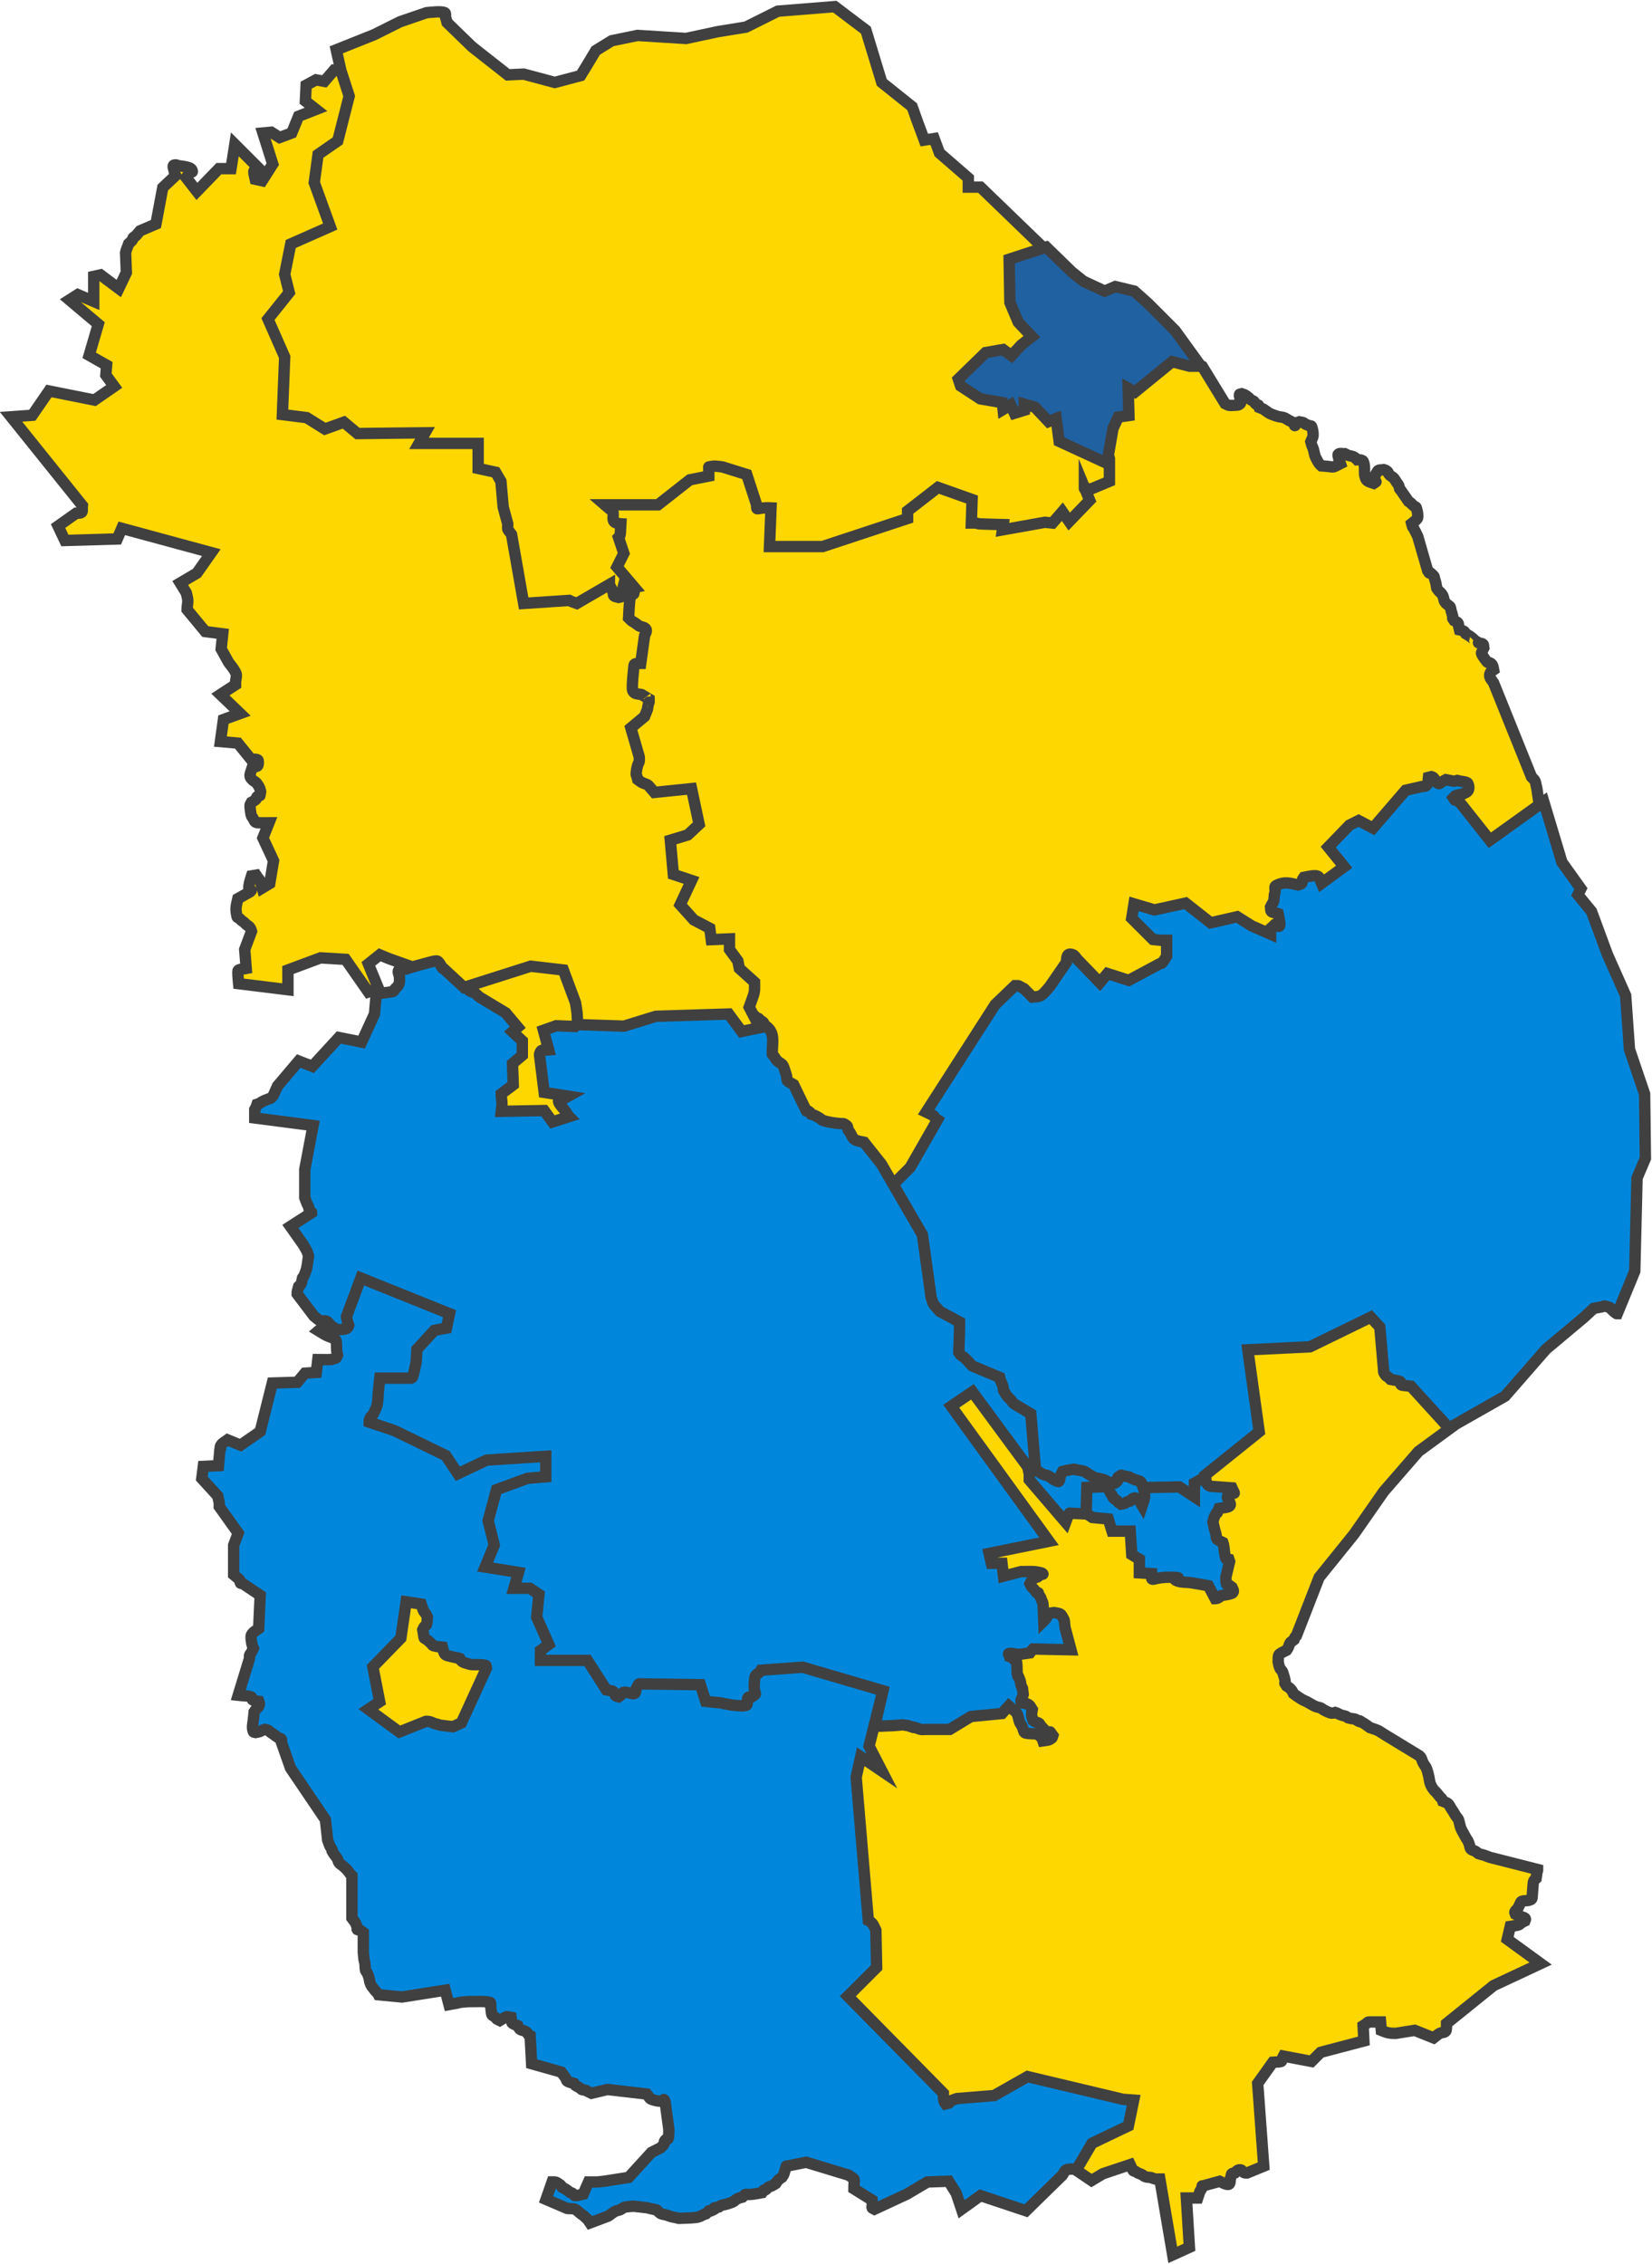
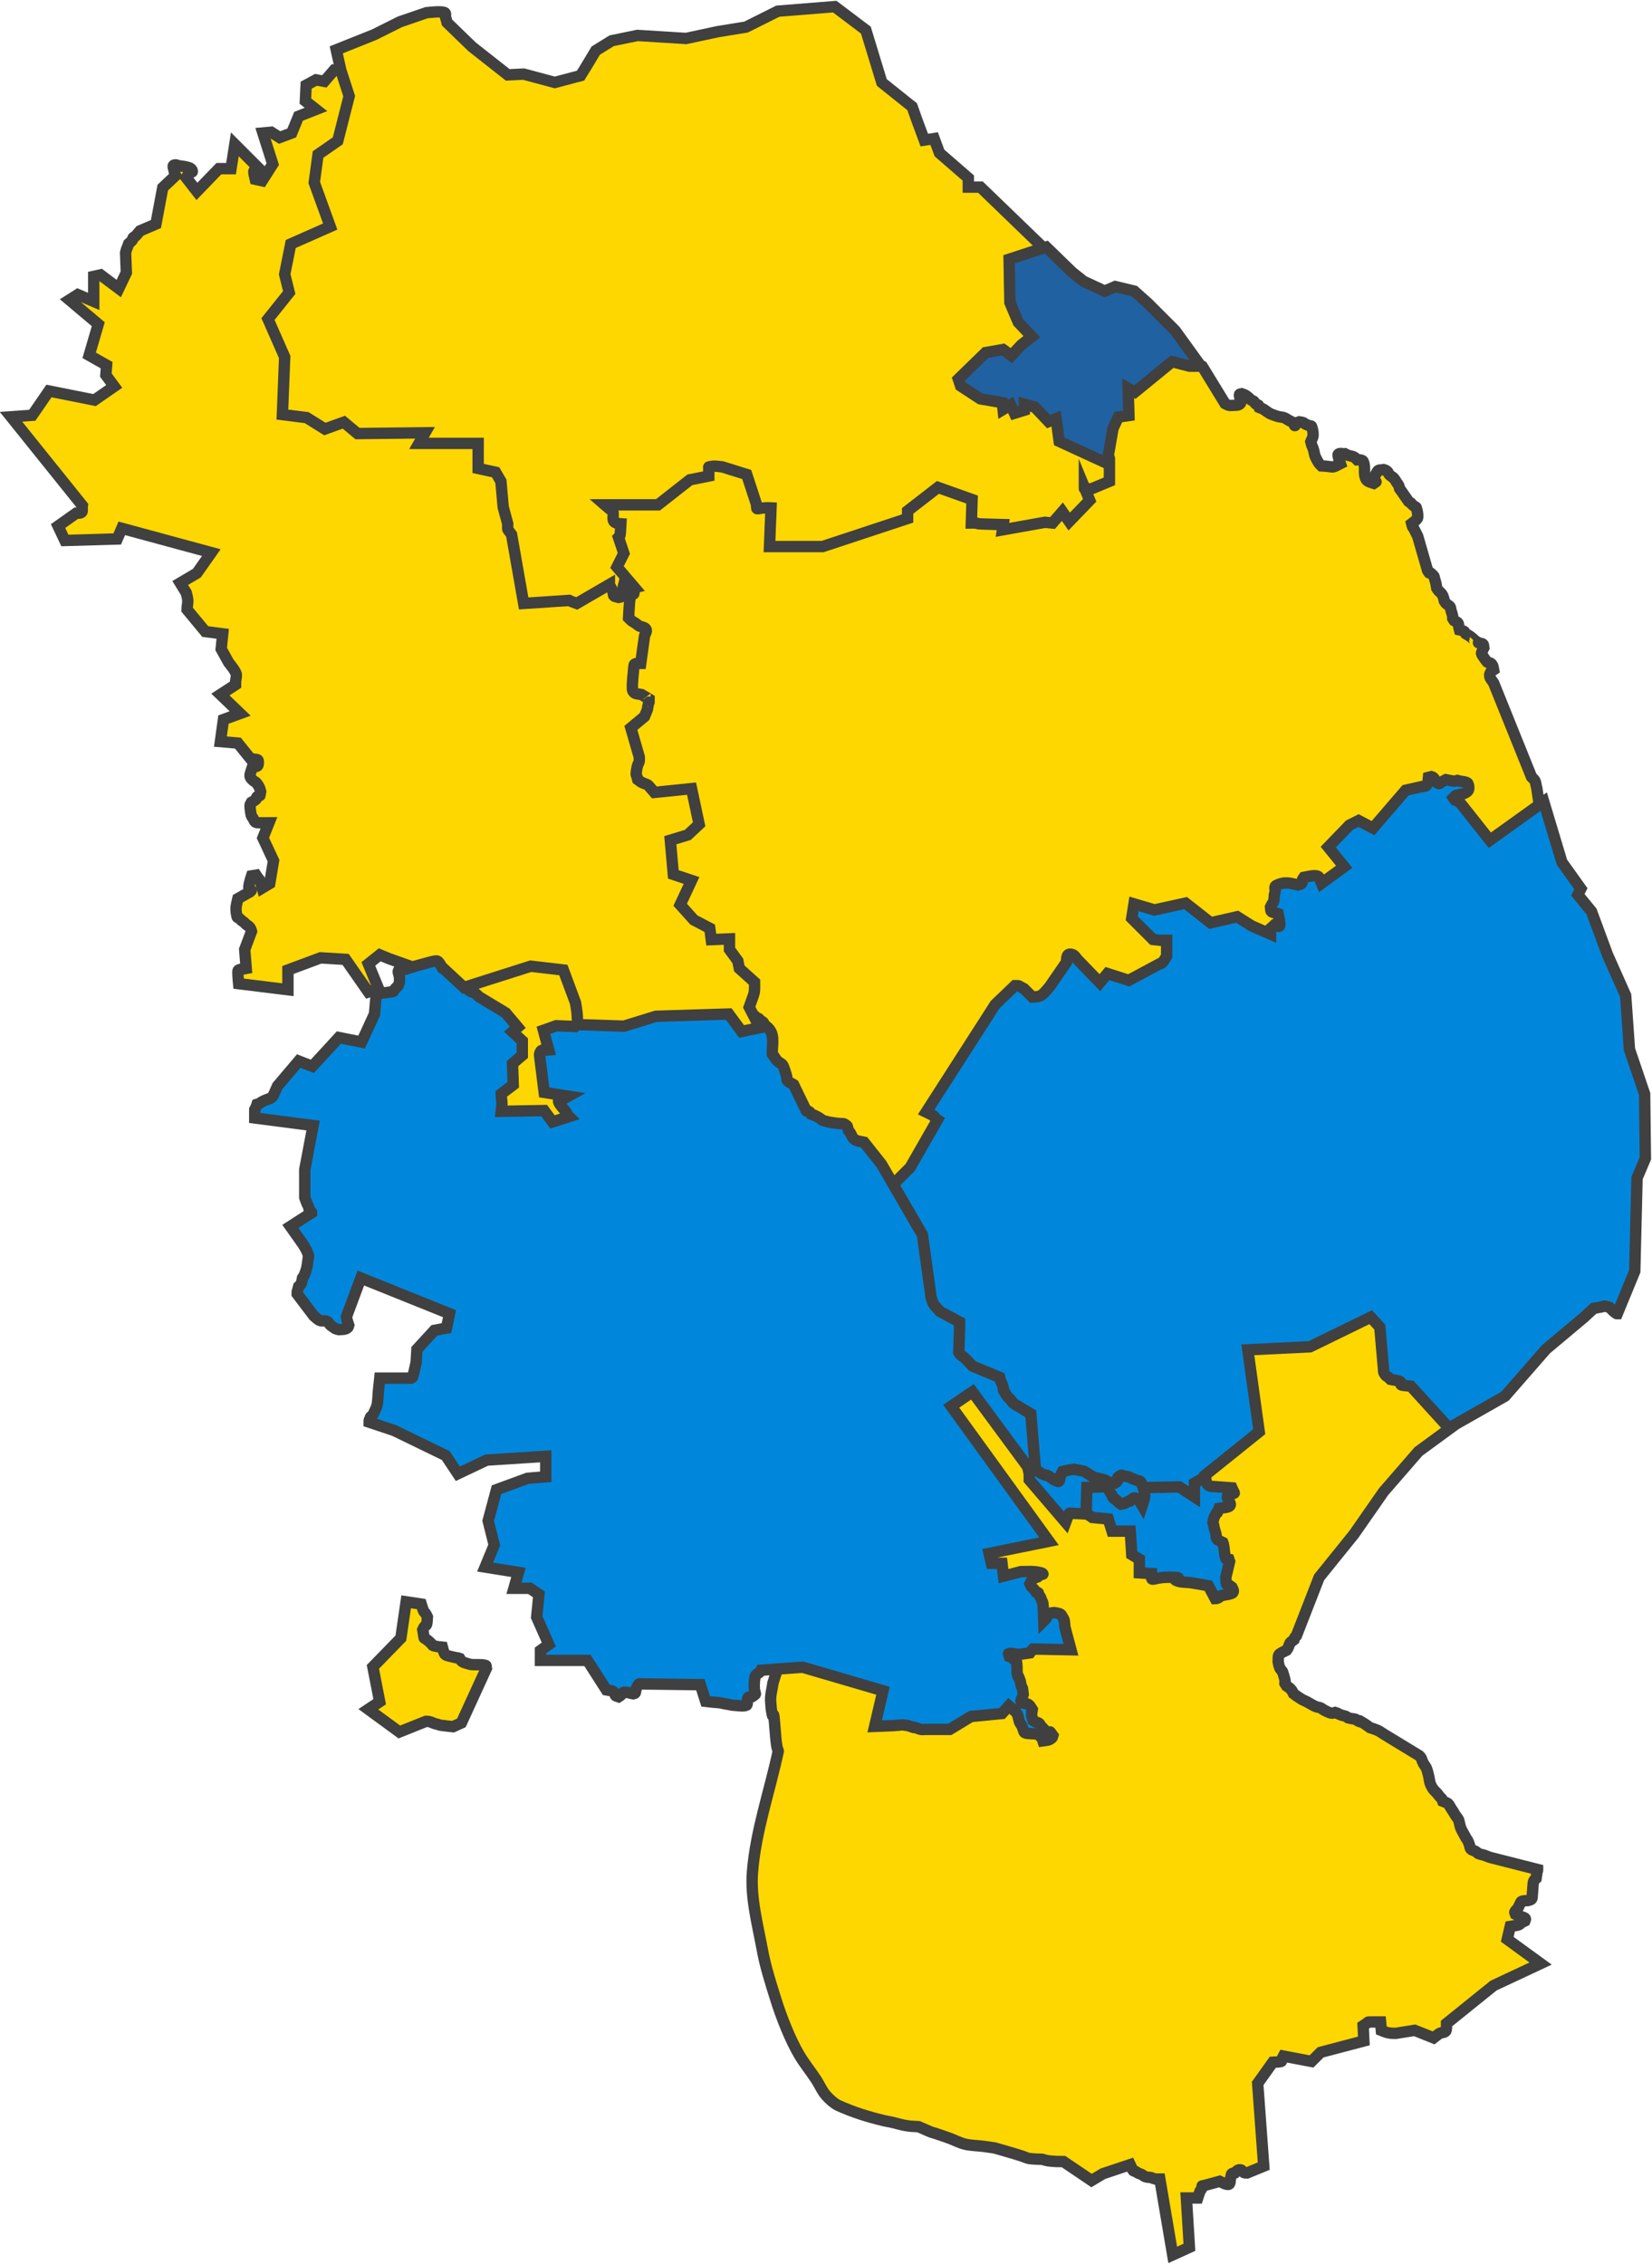
<svg xmlns="http://www.w3.org/2000/svg" width="1498" height="2052" xml:space="preserve" overflow="hidden">
  <defs>
    <clipPath id="clip0">
      <rect x="1528" y="259" width="1498" height="2052" />
    </clipPath>
  </defs>
  <g clip-path="url(#clip0)" transform="translate(-1528 -259)">
    <path d="M2926.4 1009.42C2926.18 1001.98 2923.19 985.573 2921.58 973.65 2920.67 970.898 2920.88 967.446 2918.83 965.396L2916.77 963.332 2882.38 878.036C2880.2 874.549 2877.29 872.604 2879.63 868.406 2880.18 867.404 2881.46 867.03 2882.38 866.343 2881.87 863.816 2881.99 861.842 2879.63 860.152 2878.86 859.602 2877.79 859.693 2876.88 859.464 2876.87 859.457 2871.66 853.187 2871.37 851.209 2871.26 850.422 2873.33 846.614 2873.44 846.394 2873.21 845.248 2873.58 843.782 2872.75 842.955 2871.72 841.93 2869.87 842.325 2868.62 841.579 2862.05 837.637 2867.8 841.464 2863.12 837.452 2860.89 835.542 2859.49 834.864 2856.93 833.325 2856.47 832.637 2856.25 831.699 2855.55 831.261 2854.32 830.493 2851.43 829.886 2851.43 829.886 2851.2 828.968 2850.94 828.057 2850.74 827.134 2850.48 825.993 2850.75 824.63 2850.05 823.695 2849.25 822.625 2847.76 822.319 2846.61 821.631 2843.21 816.534 2847.45 823.454 2843.86 812.689 2843.4 811.313 2843.62 809.468 2842.48 808.562 2838.4 805.294 2839.86 807.032 2837.67 803.747 2837.52 803.151 2836.73 799.699 2836.29 798.932 2834.42 795.653 2834.38 796.778 2832.17 794.116 2831.64 793.481 2831.25 792.741 2830.79 792.053 2829.92 786.83 2830.38 788.607 2828.73 783.111 2828.52 782.416 2828.55 781.56 2828.04 781.047 2820.01 773.022 2826.43 782.079 2822.54 776.232L2813.59 745.278C2812.45 742.985 2811.37 740.656 2810.16 738.399 2809.76 737.671 2809.11 737.095 2808.78 736.336 2808.41 735.467 2808.32 734.501 2808.09 733.584 2808.78 733.034 2813.5 729.729 2813.59 728.081 2813.77 725.07 2813.17 722 2812.22 719.139 2811.96 718.355 2810.78 718.301 2810.16 717.763 2804.32 712.759 2810.08 716.794 2805.34 713.636L2800.53 706.757C2800.06 706.078 2799.65 705.355 2799.15 704.694L2797.09 701.942C2796.86 701.025 2796.77 700.06 2796.4 699.191 2796.07 698.431 2795.51 697.796 2795.02 697.127 2793.67 695.273 2792.73 693 2790.9 691.624 2789.98 690.936 2788.96 690.371 2788.15 689.561 2785.61 687.023 2788.09 687.687 2784.71 685.433 2784.1 685.031 2783.33 684.975 2782.64 684.745 2780.81 685.204 2778.14 684.518 2777.14 686.121 2767.01 702.327 2780.66 692.485 2773.7 697.127 2771.67 696.449 2768.22 695.783 2766.82 693.688 2766.02 692.481 2765.45 689.561 2765.45 689.561 2764.99 685.433 2765.93 680.893 2764.07 677.179 2763.23 675.488 2758.57 675.803 2758.57 675.803 2757.88 675.115 2757.33 674.255 2756.5 673.74 2753.49 671.858 2753.26 672.782 2750.31 671.676 2749.35 671.316 2748.48 670.759 2747.56 670.3 2745.5 670.53 2742.56 669.287 2741.37 670.988 2740.85 671.73 2742.78 677.285 2743.44 679.243 2734.44 683.74 2739.98 682.115 2726.24 681.306 2725.55 680.618 2724.76 680.021 2724.18 679.243 2723.37 678.173 2722.76 676.972 2722.11 675.803 2721.11 673.991 2720.57 672.902 2720.05 670.988 2719.55 669.164 2719.38 667.241 2718.67 665.485 2716.95 661.168 2717.6 663.244 2716.61 659.294 2717.3 657.46 2718.58 655.748 2718.67 653.791 2718.81 651.006 2718.3 648.14 2717.3 645.537 2717.04 644.86 2715.91 645.104 2715.23 644.849 2714.08 644.416 2712.9 644.026 2711.8 643.473 2711.06 643.104 2710.51 642.388 2709.73 642.098 2708.64 641.687 2707.44 641.639 2706.29 641.41 2705.15 641.868 2703.8 641.995 2702.85 642.786 2702.3 643.25 2702.89 644.849 2702.17 644.849 2701.44 644.849 2701.93 643.352 2701.48 642.786 2700.79 641.921 2697.39 640.44 2696.66 640.034 2695.49 639.385 2694.42 638.568 2693.22 637.97 2691.26 636.987 2689.15 637.123 2687.03 636.595 2685.63 636.243 2684.25 635.758 2682.91 635.219 2681.76 634.76 2680.55 634.434 2679.47 633.843 2678.02 633.051 2676.72 632.009 2675.34 631.092 2674.65 630.633 2674.04 630.023 2673.28 629.716L2669.84 628.34C2668.46 624.194 2670.32 628.17 2666.4 624.901 2665.76 624.372 2665.66 623.367 2665.02 622.837 2664.24 622.181 2663.11 622.058 2662.27 621.462 2661.48 620.896 2660.98 619.995 2660.21 619.398 2656.66 616.639 2657.13 616.996 2654.02 615.959 2653.33 616.188 2652.15 615.949 2651.95 616.647 2651.58 617.95 2652.81 621.291 2653.33 622.837 2653.1 623.525 2653.15 624.388 2652.64 624.901 2651.92 625.626 2650.91 626.22 2649.89 626.277 2642.07 626.711 2642.77 626.843 2638.89 624.901L2618.25 591.195 2585.23 578.126C2575.83 577.454 2560.72 575.623 2550.84 577.438 2544.49 578.604 2538.42 580.956 2532.27 582.941 2523.51 585.772 2514.61 588.284 2506.13 591.883 2461.12 611 2503.29 600.775 2441.48 620.774 2417.17 628.638 2405.61 627.04 2380.26 628.34 2366.14 629.064 2356.71 630.046 2343.12 630.404 2339.45 630.5 2335.78 630.404 2332.11 630.404L2145.27 523C2094.18 563.871 2048.9 592.059 2008.84 638.971 1998.73 650.799 1988.74 662.817 1980.19 675.809 1976.38 681.594 1974.73 688.543 1972 694.91 1974.27 715.83 1976.83 736.722 1978.82 757.671 1982.11 792.164 1977.96 777.23 1981.55 821.796 1982.73 836.415 1985.08 850.916 1987.01 865.456 1990.08 888.665 1996.56 935.038 1996.56 935.038 1998 962.397 1989.71 958.225 2002.01 962.326L2124.8 1134.24C2125.71 1146.06 2125.85 1157.97 2127.53 1169.71 2128.14 1173.98 2130.94 1177.73 2131.62 1181.99 2133.22 1191.91 2132.93 1202.06 2134.35 1212 2135.21 1218.01 2137.38 1223.77 2138.44 1229.74 2142.21 1250.83 2138.52 1248.99 2147.99 1267.94 2153.3 1278.55 2165.06 1299.67 2175.28 1308.87 2214.33 1344.02 2171.29 1298.06 2199.84 1326.61 2201 1327.77 2201.46 1329.49 2202.57 1330.7 2206.03 1334.51 2210.63 1337.34 2213.48 1341.62 2216.08 1345.52 2215.88 1346.36 2220.3 1348.44 2229.75 1352.89 2237.94 1356.46 2247.59 1359.36 2249.38 1359.89 2251.25 1360.18 2253.05 1360.72 2253.07 1360.73 2263.26 1364.13 2265.32 1364.81 2266.69 1365.27 2268.02 1365.83 2269.42 1366.18 2271.24 1366.63 2273.12 1366.88 2274.87 1367.54 2295.08 1375.12 2259.2 1364.23 2289.88 1373 2362.58 1371.79 2387.15 1374.26 2460.42 1360.72 2473.15 1358.37 2485.14 1352.99 2497.25 1348.44 2508.6 1344.19 2540.18 1330.65 2550.46 1322.52 2562.82 1312.74 2572.26 1299.62 2584.57 1289.77 2592.85 1283.15 2603.75 1280.24 2611.86 1273.4 2627.1 1260.55 2638.47 1243.42 2654.15 1231.11 2664.22 1223.19 2677.02 1219.52 2688.26 1213.37 2734.78 1187.89 2686.21 1210.43 2753.74 1179.26 2763.18 1174.91 2773.18 1171.79 2782.39 1166.98 2793.24 1161.31 2802.94 1153.58 2813.77 1147.88 2830.04 1139.31 2834.52 1142.33 2847.88 1131.51 2853.38 1127.06 2858.04 1121.65 2862.89 1116.5 2870.33 1108.59 2875.32 1100.37 2880.62 1090.58 2883.24 1085.74 2884.86 1080.42 2887.44 1075.57 2895.94 1059.63 2887.08 1081.81 2895.63 1063.29 2897.26 1059.76 2898.09 1055.9 2899.72 1052.37 2901.84 1047.77 2908.15 1039.48 2910.64 1036 2912.54 1028.37 2911.18 1031.59 2916.09 1023.72 2916.96 1022.33 2917.54 1020.65 2918.82 1019.63 2919.95 1018.73 2921.63 1018.91 2922.92 1018.26 2928.88 1015.28 2926.62 1016.85 2926.4 1009.42Z" stroke="#404040" stroke-width="10.312" stroke-miterlimit="8" fill="#FFD700" fill-rule="evenodd" />
    <path d="M2838.37 1555.49 2892.72 1524.6 2929.87 1482.03 2964.27 1453.2 2973.22 1444.96C2975.74 1444.5 2978.28 1444.12 2980.78 1443.59 2981.49 1443.43 2982.13 1442.83 2982.85 1442.9 2984.51 1443.07 2986.06 1443.82 2987.66 1444.27 2989.88 1446.49 2991.18 1447.99 2993.86 1449.77 2994.05 1449.89 2994.31 1449.77 2994.54 1449.77L3010.37 1411.32 3012.43 1326.87 3020 1309.02 3019.31 1250.67 3005.55 1210.16 3002.11 1161.41 2985.6 1124.34 2971.15 1085.21 2958.77 1070.1 2961.52 1064.61 2944.32 1040.58 2927.81 985.656 2878.96 1020.67 2855.57 991.148C2854.19 989.547 2853.07 987.693 2851.44 986.343 2844.14 980.271 2849.48 987.518 2845.94 982.223 2846.63 981.537 2847.16 980.645 2848 980.164 2848.53 979.865 2853.99 978.832 2854.19 978.791 2855.57 978.104 2857.09 977.652 2858.32 976.731 2860.61 975.02 2860.06 971.276 2859.01 969.179 2858.55 968.263 2857.24 968.1 2856.26 967.806 2854.92 967.406 2853.5 967.392 2852.13 967.119 2851.2 966.934 2850.3 966.661 2849.38 966.433 2848.46 966.661 2847.57 967.119 2846.63 967.119 2845.75 967.119 2840.18 965.969 2839.06 965.746 2831.44 969.548 2834.31 970.598 2830.11 967.806 2829.14 965.858 2828.54 963.636 2825.99 963L2823.23 963.686C2822.97 965.83 2823.34 969.507 2821.17 971.238 2820.6 971.69 2819.82 971.783 2819.11 971.925 2818.66 972.015 2818.19 971.925 2817.73 971.925L2802.59 975.358 2773.01 1009.69 2759.94 1002.82 2751.68 1006.94 2732.42 1026.85 2746.87 1044.7 2726.23 1059.8C2725.31 1057.74 2725.21 1055.07 2723.48 1053.62 2721.04 1051.6 2712 1054.02 2710.4 1054.31 2709.94 1055 2709.32 1055.6 2709.03 1056.37 2708.62 1057.46 2709.1 1058.92 2708.34 1059.8 2707.54 1060.74 2706.05 1060.72 2704.9 1061.18 2697.8 1059.6 2692.86 1057.73 2684.95 1061.86 2683.31 1062.72 2684.56 1065.54 2684.26 1067.36 2684.1 1068.29 2683.8 1069.19 2683.57 1070.1 2683.34 1072.16 2683.39 1074.27 2682.88 1076.28 2682.68 1077.08 2681.92 1077.62 2681.51 1078.34 2681 1079.23 2680.59 1080.17 2680.13 1081.09 2680.36 1082.46 2679.9 1084.16 2680.82 1085.21 2681.77 1086.3 2683.57 1086.12 2684.95 1086.58L2687.01 1087.27C2687.5 1089.7 2689.1 1097.06 2688.39 1098.25 2687.55 1099.64 2685.18 1097.79 2683.57 1097.56 2678.09 1103.03 2679.3 1099.47 2680.13 1104.43 2680.21 1104.88 2680.13 1105.34 2680.13 1105.8L2662.93 1098.25 2649.86 1090.01 2625.78 1095.5 2603.08 1077.65 2574.87 1083.83 2556.29 1078.34 2554.23 1091.39 2573.49 1110.61C2581.74 1111.52 2577.61 1111.3 2585.88 1111.3L2585.88 1125.71C2584.5 1127.77 2583.41 1130.05 2581.75 1131.89 2581.26 1132.43 2579.69 1132.58 2579.69 1132.58L2551.48 1147.68 2532.21 1141.5 2525.33 1149.74 2505.38 1129.15C2503.78 1127.54 2502.7 1125.1 2500.57 1124.34 2494.8 1122.28 2495.4 1127.83 2495.06 1130.52 2495.03 1130.75 2495.06 1130.98 2495.06 1131.21L2479.93 1153.17C2479.81 1153.32 2475.16 1158.97 2473.73 1160.04 2472.66 1160.84 2471.58 1161.73 2470.29 1162.1 2468.3 1162.67 2466.17 1162.56 2464.1 1162.79L2456.53 1155.23C2450.21 1152.08 2453.08 1152.49 2448.28 1152.49L2430.39 1169.65 2367.78 1267.14C2370.08 1268.29 2372.53 1269.16 2374.66 1270.58 2375.35 1271.03 2375.45 1272.05 2376.04 1272.63 2376.62 1273.22 2377.42 1273.55 2378.1 1274.01L2353.34 1317.26 2321 1349.53 2328.57 1512.93C2338 1545.88 2326.75 1510.81 2338.89 1538.33 2339.74 1540.26 2339.73 1542.47 2340.26 1544.51 2340.87 1546.82 2341.4 1549.17 2342.33 1551.38 2344.34 1556.15 2351.97 1566.89 2354.02 1569.23 2358.57 1574.41 2359.38 1575.8 2365.03 1580.21 2368.14 1582.64 2371.67 1584.51 2374.66 1587.08 2382.62 1593.88 2385.29 1599.96 2395.3 1604.24 2405.57 1608.63 2393.84 1603.77 2408.38 1609.05 2430.39 1617.03 2404.51 1607.78 2419.38 1613.85 2443.85 1623.84 2418.72 1613.14 2438.65 1620.72 2440.76 1621.52 2442.7 1622.73 2444.84 1623.46 2463.54 1629.88 2455.32 1626.63 2469.61 1630.33 2472.84 1631.16 2475.98 1632.33 2479.24 1633.07 2481.96 1633.7 2484.77 1633.86 2487.49 1634.45 2499 1636.94 2503.9 1641.02 2518.45 1641.31L2552.17 1642C2554.23 1641.31 2556.23 1640.39 2558.36 1639.94 2560.61 1639.47 2562.94 1639.43 2565.24 1639.25 2573.93 1638.59 2582.68 1638.28 2591.38 1637.88 2592.99 1637.65 2594.59 1637.38 2596.2 1637.19 2598.49 1636.93 2600.85 1637.09 2603.08 1636.51 2605.26 1635.93 2607.09 1634.36 2609.27 1633.76 2611.27 1633.21 2613.41 1633.38 2615.46 1633.07 2621.21 1632.23 2626.97 1631.47 2632.66 1630.33 2633.81 1630.1 2634.99 1630 2636.1 1629.64 2640.04 1628.39 2643.93 1626.97 2647.8 1625.52 2649.43 1624.91 2650.96 1624.01 2652.61 1623.46 2663.61 1619.8 2642.69 1629.72 2665.68 1620.03 2672.96 1616.96 2680.69 1614.46 2687.01 1609.73 2687.93 1609.05 2688.74 1608.18 2689.76 1607.67 2692.89 1606.11 2696.24 1605.06 2699.4 1603.55 2701.53 1602.54 2703.51 1601.24 2705.59 1600.12 2717.66 1593.63 2694.18 1606.53 2713.16 1596.69 2717.35 1594.51 2721.13 1591.51 2725.54 1589.82L2734.48 1586.39C2736.1 1585.74 2737.85 1585.3 2739.3 1584.33 2740.68 1583.41 2741.93 1582.28 2743.43 1581.58 2756.63 1575.5 2755.38 1577.09 2767.51 1572.66 2770.99 1571.39 2774.4 1569.94 2777.83 1568.54 2779.44 1567.88 2780.93 1566.82 2782.64 1566.48L2786.08 1565.79C2787.46 1565.11 2788.76 1564.26 2790.21 1563.73 2791.31 1563.33 2792.6 1563.57 2793.65 1563.05 2797.24 1561.26 2800.14 1558.04 2803.97 1556.87 2806.95 1555.95 2809.98 1555.19 2812.91 1554.12 2813.39 1553.95 2819.01 1551.17 2821.17 1550.69 2822.53 1550.39 2823.92 1550.23 2825.3 1550 2827.13 1550.46 2829.01 1550.78 2830.8 1551.38 2832.46 1551.93 2833.9 1553.11 2835.62 1553.43 2837.65 1553.81 2839.75 1553.43 2838.37 1555.49Z" stroke="#404040" stroke-width="10.312" stroke-miterlimit="8" fill="#0087DC" fill-rule="evenodd" />
    <path d="M2727.68 1530 2625.49 1595.2 2611.08 1603.44 2611.08 1615.79 2597.37 1606.87 2560.33 1607.56 2540.44 1607.56C2540.34 1607.52 2533.34 1605.01 2531.52 1604.81 2528.33 1604.46 2525.12 1604.35 2521.92 1604.12 2520.78 1603.9 2519.66 1603.44 2518.49 1603.44 2516.63 1603.44 2510.43 1603.72 2507.52 1604.81 2505.67 1605.5 2501.8 1607.9 2500.66 1608.93 2499.57 1609.91 2498.83 1611.22 2497.92 1612.36 2496.77 1615.79 2495.32 1619.13 2494.49 1622.66 2492.57 1630.82 2489.69 1647.36 2489.69 1647.36 2489.09 1659.86 2487.61 1668.42 2492.43 1680.99 2498.28 1696.27 2512.87 1715.81 2526.04 1724.92 2536.96 1732.48 2558.06 1737.03 2571.3 1740.02 2607.23 1748.12 2596.39 1745.7 2636.46 1751 2641.95 1749.86 2647.5 1749 2652.92 1747.57 2656.64 1746.58 2666.22 1741.86 2668.7 1740.02 2672.21 1737.42 2675.54 1734.49 2678.3 1731.1 2682.87 1725.46 2692.09 1707.82 2695.45 1702.27 2697.58 1698.74 2700.46 1695.66 2702.3 1691.98 2704.6 1687.38 2706.38 1682.51 2707.79 1677.56 2714.12 1655.38 2706.98 1663.28 2713.96 1656.29 2715.59 1652.49 2716.58 1650.73 2717.39 1646.68 2717.75 1644.87 2717.52 1642.95 2718.08 1641.19 2733.33 1592.85 2717.92 1644.96 2733.17 1604.81 2735.45 1598.79 2736 1592.15 2738.65 1586.28 2740.41 1582.4 2743.95 1579.59 2746.2 1575.98L2749.63 1570.49C2749.86 1568.66 2750.05 1566.83 2750.31 1565 2750.51 1563.63 2751 1562.28 2751 1560.89 2751 1555.16 2750.72 1549.44 2750.31 1543.73 2750.19 1542.04 2748.6 1539.95 2747.57 1538.92 2745.35 1536.7 2742.93 1535.28 2740.03 1534.12 2739.15 1533.77 2738.2 1533.63 2737.28 1533.43 2728.81 1531.61 2732.92 1532.89 2728.37 1531.37L2727.68 1530Z" stroke="#404040" stroke-width="10.312" stroke-miterlimit="8" fill="#0087DC" fill-rule="evenodd" />
    <path d="M2233.72 1846.37 2233.72 1846.37C2225.93 1882.81 2213.32 1918.56 2210.34 1955.71 2208.44 1979.43 2214.99 2003.14 2219.28 2026.54 2222.11 2041.97 2226.99 2056.96 2231.66 2071.93 2236.36 2086.98 2244.54 2107.98 2252.98 2122.13 2257.55 2129.78 2263.25 2136.69 2268.12 2144.14 2270.59 2147.93 2272.45 2152.09 2274.99 2155.83 2277.68 2159.78 2284.06 2165.71 2288.06 2167.52 2301.95 2173.81 2314.93 2177.8 2329.33 2181.28 2331.61 2181.83 2333.93 2182.15 2336.21 2182.65 2341.99 2183.94 2344.92 2185.17 2351.34 2186.09 2354.53 2186.55 2357.76 2186.55 2360.97 2186.78 2381.09 2195.58 2362.67 2187.92 2388.49 2197.09 2393.34 2198.82 2397.92 2201.4 2402.93 2202.6 2408.55 2203.94 2414.4 2203.92 2420.13 2204.66 2423.34 2205.07 2426.55 2205.58 2429.76 2206.03 2438.24 2208.56 2446.81 2210.8 2455.21 2213.6 2457.27 2214.29 2459.25 2215.33 2461.4 2215.66 2465.26 2216.26 2469.19 2216.12 2473.09 2216.35 2474.93 2216.81 2476.72 2217.5 2478.59 2217.73 2484.66 2218.45 2487.49 2218.41 2492.35 2218.41L2517.8 2235.61 2528.12 2229.42 2552.88 2221.16C2553.8 2223 2554.37 2225.05 2555.63 2226.67 2556.08 2227.24 2557.05 2227.03 2557.7 2227.35 2558.43 2227.72 2559.02 2228.36 2559.76 2228.73 2560.86 2229.28 2562.09 2229.55 2563.2 2230.1 2564.39 2230.7 2565.37 2231.74 2566.64 2232.17 2568.18 2232.68 2569.85 2232.63 2571.45 2232.85 2576.88 2234.66 2574.13 2234.23 2579.71 2234.23L2591.4 2303 2606.53 2296.12 2603.78 2251.42 2614.1 2251.42C2614.79 2249.36 2615.32 2247.24 2616.16 2245.23 2616.48 2244.47 2617.21 2243.93 2617.54 2243.17 2618.81 2240.2 2617.15 2240.42 2618.91 2240.42L2634.05 2236.29C2636.11 2237.21 2638.04 2238.54 2640.24 2239.04 2644.07 2239.93 2643.23 2236.47 2643.67 2234.23 2643.86 2233.3 2644.1 2232.39 2644.36 2231.48 2644.56 2230.78 2644.48 2229.87 2645.05 2229.42 2645.79 2228.83 2646.88 2228.96 2647.8 2228.73 2649.38 2227.15 2650.49 2225.27 2653.3 2225.98 2654.25 2226.21 2654.56 2227.5 2655.37 2228.04 2656.62 2228.87 2657.5 2228.73 2658.81 2228.73L2673.94 2222.54 2668.44 2147.58 2682.19 2128.32C2684.72 2128.09 2687.36 2128.44 2689.76 2127.64 2690.45 2127.41 2690.16 2126.24 2690.45 2125.57 2690.85 2124.63 2691.82 2122.82 2691.82 2122.82L2717.27 2127.64 2725.53 2119.38 2764.73 2109.07 2764.05 2095.31C2769.74 2091.75 2767.39 2091.88 2770.24 2091.88L2779.87 2091.88 2780.55 2099.44C2782.39 2100.13 2784.14 2101.08 2786.06 2101.5 2789.25 2102.21 2791.02 2102.19 2793.62 2102.19L2810.82 2099.44 2828.02 2106.32C2829.85 2104.94 2831.52 2103.31 2833.52 2102.19 2835.23 2101.23 2837.85 2101.69 2839.02 2100.13 2839.73 2099.18 2839.71 2095.41 2839.71 2093.25L2882.35 2058.87 2925 2038.92 2894.74 2016.92 2897.49 2005.22C2900.01 2004.77 2902.62 2004.66 2905.05 2003.85 2906.14 2003.49 2906.83 2002.39 2907.8 2001.79 2908.67 2001.24 2909.64 2000.87 2910.56 2000.41 2910.78 1999.72 2911.51 1999.02 2911.24 1998.35 2910.94 1997.58 2909.94 1997.31 2909.18 1996.97 2907.85 1996.38 2906.4 1996.14 2905.05 1995.6 2904.1 1995.22 2903.22 1994.68 2902.3 1994.22 2902.07 1993.53 2901.36 1992.84 2901.61 1992.16 2902.13 1990.78 2903.58 1989.96 2904.36 1988.72 2905.19 1987.42 2905.68 1985.94 2906.43 1984.59 2906.83 1983.87 2907.04 1982.84 2907.8 1982.53 2909.52 1981.84 2911.47 1982.07 2913.31 1981.84 2914.45 1981.38 2915.94 1981.4 2916.75 1980.47 2917.51 1979.58 2917.3 1978.19 2917.43 1977.03 2917.76 1974.06 2917.81 1971.06 2918.12 1968.09 2918.27 1966.7 2918.24 1965.24 2918.81 1963.96 2919.2 1963.07 2920.19 1962.59 2920.87 1961.9 2921.1 1960.3 2921.27 1958.68 2921.56 1957.09 2922.3 1953 2922.25 1955.55 2922.25 1953.65L2878.92 1942.64C2877.08 1941.96 2875.27 1941.2 2873.41 1940.58 2872.52 1940.28 2871.57 1940.15 2870.66 1939.89 2869.96 1939.69 2869.29 1939.43 2868.6 1939.21 2867.68 1938.52 2866.83 1937.73 2865.85 1937.14 2864.53 1936.35 2862.74 1936.23 2861.72 1935.08 2860.76 1934 2860.88 1932.3 2860.34 1930.95 2859.88 1929.81 2859.52 1928.62 2858.97 1927.51 2858.6 1926.78 2858.01 1926.17 2857.59 1925.45 2857.21 1924.8 2853.66 1918.58 2852.78 1916.51 2852.01 1914.71 2851.98 1913.64 2851.4 1911.7 2850.98 1910.31 2850.9 1908.73 2850.03 1907.57 2849.34 1906.65 2848.6 1905.77 2847.96 1904.82 2846.41 1902.49 2846.06 1901.37 2844.52 1899.32 2842.95 1897.23 2842.14 1894.1 2839.71 1893.13L2836.27 1891.75C2835.13 1888.33 2836.29 1890.8 2833.52 1887.63 2832.55 1886.52 2831.73 1885.29 2830.77 1884.19 2830.13 1883.46 2829.34 1882.86 2828.7 1882.13 2827.01 1880.15 2826.27 1878.97 2825.26 1876.62 2824.05 1873.79 2824.04 1870.62 2823.2 1867.68 2822.74 1866.08 2822.4 1864.44 2821.82 1862.87 2820.79 1860.01 2820.45 1860.46 2819.07 1858.06 2818.56 1857.17 2818.1 1856.25 2817.7 1855.31 2817.41 1854.64 2817.33 1853.89 2817.01 1853.24 2816.23 1851.69 2815.91 1851.46 2814.95 1850.49L2783.31 1831.24C2778.08 1827.97 2779.05 1828.13 2774.36 1826.42 2773 1825.93 2770.24 1825.05 2770.24 1825.05 2768.63 1823.9 2767.1 1822.64 2765.42 1821.61 2754.63 1814.97 2765.59 1822.04 2759.23 1818.86 2758.49 1818.49 2757.95 1817.74 2757.17 1817.48 2755.84 1817.04 2754.41 1817.07 2753.04 1816.79 2752.11 1816.61 2751.21 1816.34 2750.29 1816.11 2749.6 1815.65 2748.99 1815.06 2748.23 1814.73 2747.36 1814.36 2746.38 1814.3 2745.47 1814.04 2744.78 1813.84 2744.08 1813.64 2743.41 1813.36 2737.46 1810.81 2743.44 1812.91 2738.6 1811.29 2737.68 1811.52 2736.79 1811.98 2735.84 1811.98 2733.61 1811.98 2728.5 1809.15 2727.59 1808.54 2726.9 1808.08 2726.29 1807.49 2725.53 1807.17 2724.66 1806.79 2723.68 1806.74 2722.78 1806.48 2722.08 1806.28 2721.38 1806.08 2720.71 1805.79 2718.16 1804.7 2715.51 1802.93 2713.15 1801.67 2711.34 1800.7 2709.35 1800.05 2707.64 1798.91 2702.56 1795.53 2704.84 1797.16 2700.77 1794.1 2700.31 1793.18 2700 1792.17 2699.39 1791.35 2697.72 1789.13 2696.65 1788.61 2694.57 1787.22 2690.55 1781.19 2696.33 1790.42 2691.14 1774.84 2690.61 1773.28 2688.91 1772.29 2688.38 1770.72 2687.33 1767.55 2687.84 1769.37 2687.01 1765.22 2687.24 1763.15 2686.71 1760.86 2687.7 1759.03 2688.31 1757.89 2693.05 1755.66 2694.57 1754.9 2695.03 1754.21 2695.55 1753.56 2695.95 1752.84 2696.93 1751.04 2697.06 1748.57 2698.7 1747.34L2701.45 1745.27C2702.35 1742.6 2701.63 1743.72 2703.52 1741.83L2724.15 1688.88 2755.79 1649.68 2782.62 1611.17 2814.26 1574.72 2842.46 1554.09 2807.38 1515.58C2805.32 1515.35 2803.24 1515.21 2801.19 1514.89 2800.25 1514.75 2799.11 1514.87 2798.44 1514.21 2797.77 1513.54 2798.6 1511.88 2797.75 1511.45 2795.01 1510.09 2791.79 1510.08 2788.81 1509.39 2788.12 1508.7 2787.49 1507.95 2786.74 1507.33 2786.11 1506.8 2785.18 1506.61 2784.68 1505.95 2782.52 1503.07 2782.62 1503.15 2782.62 1501.14L2779.18 1461.94 2770.92 1453 2715.9 1479.82 2659.5 1482.57 2669.81 1556.84 2620.98 1596.04C2621.59 1599.4 2620.9 1605.94 2626.48 1606.36L2645.05 1607.73C2647.72 1613.97 2648.73 1611.97 2643.67 1613.23 2642.97 1613.41 2642.3 1613.69 2641.61 1613.92 2641.38 1614.84 2640.71 1615.75 2640.92 1616.67 2641.45 1618.96 2646.4 1623.33 2641.61 1624.93 2638.97 1625.81 2636.11 1625.84 2633.36 1626.3 2629.54 1635.84 2634.59 1624.08 2629.92 1632.49 2628.74 1634.61 2628.42 1636.41 2627.85 1638.68 2628.31 1640.74 2628.72 1642.82 2629.23 1644.87 2629.64 1646.49 2630.23 1648.06 2630.61 1649.68 2630.92 1651.04 2630.62 1652.59 2631.29 1653.81 2631.98 1655.05 2635.6 1656.65 2636.8 1657.25 2637.03 1657.94 2637.35 1658.6 2637.48 1659.31 2638.27 1663.42 2638.1 1667.76 2639.55 1671.69 2639.87 1672.58 2641.38 1672.15 2642.3 1672.38L2642.99 1674.44 2639.55 1688.88C2639.78 1690.95 2639.46 1693.14 2640.24 1695.07 2640.51 1695.74 2641.67 1695.4 2642.3 1695.76 2643.29 1696.33 2644.13 1697.13 2645.05 1697.82 2645.51 1698.97 2646.43 1700.03 2646.43 1701.26 2646.43 1702.09 2645.82 1703.03 2645.05 1703.32 2641.98 1704.48 2638.63 1704.7 2635.42 1705.39 2632.92 1707.26 2633.23 1707.48 2630.61 1708.14 2630.38 1708.19 2630.15 1708.14 2629.92 1708.14L2623.73 1696.45C2618.45 1695.53 2613.2 1694.49 2607.91 1693.7 2604.03 1693.11 2599.94 1693.56 2596.21 1692.32 2587.67 1689.47 2602.31 1689.4 2593.46 1688.88 2571.22 1687.57 2572.14 1695.38 2572.14 1685.44L2561.13 1684.76 2561.13 1672.38 2554.26 1668.25 2552.88 1646.93 2536.37 1646.93 2532.93 1635.93 2518.49 1634.55C2516.88 1633.41 2515.15 1632.42 2513.67 1631.11 2513.06 1630.57 2512.92 1629.6 2512.3 1629.05 2511.05 1627.96 2509.49 1627.29 2508.17 1626.3 2507.86 1626.07 2504.14 1623.2 2503.36 1622.86 2496.44 1619.9 2505.73 1625.42 2496.48 1620.8 2495.56 1620.34 2494.56 1620.02 2493.73 1619.42 2492.94 1618.86 2492.51 1617.84 2491.66 1617.36 2490.84 1616.89 2489.79 1617.02 2488.91 1616.67 2485.87 1615.46 2485.08 1614.81 2482.72 1613.23 2482.26 1612.32 2482.07 1611.21 2481.35 1610.48 2480.18 1609.31 2478.21 1609.06 2477.22 1607.73 2476.53 1606.82 2475.82 1605.92 2475.16 1604.98 2474.67 1604.31 2474.31 1603.55 2473.78 1602.92 2472.18 1601 2470.99 1600.31 2468.96 1598.79 2467.12 1593.27 2468.49 1595.8 2464.84 1591.23 2464.61 1589.39 2464.64 1587.51 2464.15 1585.73 2463.93 1584.93 2463.06 1584.44 2462.77 1583.66 2462.13 1581.89 2462.48 1579.71 2461.4 1578.16L2456.58 1571.28C2456.35 1568.08 2456.68 1564.78 2455.9 1561.66 2455.7 1560.86 2454.36 1560.92 2453.83 1560.28 2453.18 1559.49 2452.95 1558.43 2452.46 1557.53 2451.81 1556.36 2451.08 1555.24 2450.39 1554.09 2449.93 1551.8 2450.67 1548.87 2449.02 1547.22 2448.33 1546.53 2447.55 1545.92 2446.95 1545.15 2445.94 1543.85 2445.37 1542.19 2444.2 1541.03 2442.83 1539.65 2440.95 1538.64 2440.08 1536.9 2436.86 1530.47 2441.04 1538.34 2435.95 1530.71 2435.38 1529.86 2435.3 1528.68 2434.57 1527.96 2432.95 1526.34 2430.34 1525.74 2429.07 1523.83 2427.13 1520.92 2428.43 1522.14 2424.94 1520.39 2422.69 1517.01 2424.69 1519.28 2420.82 1516.96 2419.4 1516.11 2418.26 1514.73 2416.69 1514.21 2411.74 1512.56 2417.92 1514.56 2411.87 1512.83 2411.18 1512.63 2410.51 1512.32 2409.81 1512.14 2408.68 1511.86 2407.51 1511.74 2406.37 1511.45 2405.67 1511.28 2405.01 1510.94 2404.31 1510.77 2403.17 1510.48 2402.02 1510.31 2400.87 1510.08 2386.68 1511.37 2398.99 1509.19 2388.49 1513.52 2386.27 1514.43 2383.84 1514.71 2381.61 1515.58 2376.38 1517.61 2373.07 1520.12 2369.23 1524.52 2365.04 1529.33 2361.77 1534.89 2357.53 1539.65 2350.48 1547.59 2351.84 1545.29 2345.84 1556.16 2344.11 1559.3 2342.45 1562.49 2341.03 1565.78 2339.47 1569.38 2338.84 1573.39 2336.9 1576.79 2331.47 1586.28 2324.24 1594.69 2319.02 1604.29 2307.02 1626.36 2296.66 1649.28 2285.31 1671.69 2278.32 1685.5 2269.87 1698.63 2263.99 1712.95 2260.32 1721.89 2257.31 1731.13 2252.98 1739.77 2229.59 1786.56 2255.06 1725.91 2233.72 1770.72 2231.64 1775.1 2230.51 1779.89 2228.91 1784.47 2228.22 1790.2 2226.32 1795.92 2226.85 1801.67 2227.08 1804.19 2227.14 1806.73 2227.53 1809.23 2230 1824.85 2228.71 1799.07 2230.97 1828.49 2232.4 1847.05 2233.27 1843.39 2233.72 1846.37Z" stroke="#404040" stroke-width="10.312" stroke-miterlimit="8" fill="#FFD700" fill-rule="evenodd" />
-     <path d="M2159.97 1564.22 2159.97 1564.22C2132.47 1542.69 2106.69 1518.76 2077.46 1499.63L2037.59 1473.52C2031.26 1469.48 2024.8 1465.66 2018.34 1461.84 2014.71 1459.7 2010.79 1458.06 2007.33 1455.66 2002.06 1451.99 1996.93 1448.12 1991.52 1444.66 1988.67 1442.84 1985.38 1441.76 1982.58 1439.85 1980.3 1438.3 1978.65 1435.95 1976.39 1434.36 1973.12 1432.04 1969.45 1430.34 1966.08 1428.17 1963.03 1426.21 1960.44 1423.5 1957.14 1421.99 1951.64 1419.47 1946.46 1416.09 1940.64 1414.43L1926.2 1410.31C1924.6 1409.85 1922.95 1409.52 1921.39 1408.93 1918.69 1407.92 1912.38 1405.48 1909.7 1404.81 1900.39 1402.48 1904.37 1404.47 1895.95 1402.06 1887.08 1399.53 1899.64 1401.48 1886.33 1400L1875.32 1401.37C1872.81 1401.65 1870.28 1401.81 1867.76 1402.06 1865.7 1402.27 1863.64 1402.52 1861.57 1402.75 1860.66 1403.21 1859.81 1403.83 1858.82 1404.12 1857.49 1404.52 1855.91 1404.13 1854.7 1404.81 1848.12 1408.51 1847.14 1411.28 1843.01 1417.18 1842.78 1418.32 1842.51 1419.46 1842.32 1420.61 1842.06 1422.21 1842.18 1423.9 1841.63 1425.42 1841.01 1427.16 1839.8 1428.63 1838.88 1430.23 1838.15 1446.37 1840.45 1440.84 1836.82 1448.1L1816.88 1465.28C1819.17 1466.65 1821.37 1468.2 1823.76 1469.4 1825.97 1470.5 1830.63 1472.15 1830.63 1472.15 1831.32 1472.83 1832.47 1473.26 1832.7 1474.21 1833.43 1477.34 1833.05 1480.63 1833.38 1483.83 1833.51 1484.99 1833.84 1486.12 1834.07 1487.26 1833.61 1488.18 1833.42 1489.29 1832.7 1490.01 1832.37 1490.34 1827.9 1491.38 1827.88 1491.39 1823.99 1491.57 1820.09 1491.39 1816.2 1491.39L1814.82 1503.07 1804.51 1503.75 1797.63 1512 1774.94 1512.69 1763.94 1556.66 1746.06 1569.03 1734.38 1564.22C1732.54 1565.59 1730.33 1566.57 1728.88 1568.34 1725.88 1572 1729.8 1571.78 1727.5 1571.78L1726.13 1587.58 1712.38 1588.27 1711 1599.26 1725.44 1615.06C1726.99 1622.83 1726.81 1619.6 1726.81 1624.68L1744 1648.73 1739.88 1659.73 1739.88 1686.52C1741.71 1688.13 1743.83 1689.45 1745.38 1691.33 1745.98 1692.06 1745.5 1693.33 1746.06 1694.08 1746.34 1694.45 1746.98 1694.08 1747.44 1694.08L1763.94 1705.08 1762.57 1735.31C1761.11 1736.4 1755.92 1739.01 1755.69 1742.18 1755.53 1744.48 1755.95 1746.79 1756.38 1749.05 1756.65 1750.47 1757.75 1753.17 1757.75 1753.17 1757.07 1754.55 1756.44 1755.95 1755.69 1757.3 1755.29 1758.02 1754.54 1758.56 1754.32 1759.36 1754.06 1760.24 1754.32 1761.19 1754.32 1762.11L1744 1795.77C1747.9 1796.23 1751.95 1795.97 1755.69 1797.15 1756.67 1797.46 1756.19 1799.37 1757.07 1799.9 1758.69 1800.87 1762.57 1801.27 1762.57 1801.27 1762.8 1801.96 1763.34 1802.61 1763.25 1803.33 1762.81 1806.86 1761.73 1806.53 1759.82 1808.83 1759.29 1809.46 1758.9 1810.2 1758.44 1810.89 1758.21 1813.18 1758.02 1815.47 1757.75 1817.76 1757.31 1821.56 1756.2 1824.88 1757.75 1828.75 1758.02 1829.43 1759.13 1829.21 1759.82 1829.44 1760.96 1829.21 1762.15 1829.12 1763.25 1828.75 1764.23 1828.43 1765.06 1827.78 1766 1827.38 1766.67 1827.1 1767.38 1826.92 1768.07 1826.69 1768.98 1826.92 1769.97 1826.96 1770.82 1827.38 1771.84 1827.89 1772.63 1828.78 1773.57 1829.44 1774.24 1829.92 1774.96 1830.34 1775.63 1830.82 1776.56 1831.48 1777.45 1832.21 1778.38 1832.88 1779.05 1833.36 1779.72 1833.84 1780.44 1834.25 1781.33 1834.76 1782.62 1834.77 1783.19 1835.63 1783.7 1836.39 1783.19 1837.46 1783.19 1838.37L1791.44 1861.74 1823.07 1908.46 1825.13 1927.01C1825.82 1928.84 1826.39 1930.73 1827.2 1932.51 1827.54 1933.26 1828.2 1933.83 1828.57 1934.57 1830.91 1939.24 1827.06 1933.66 1830.63 1939.38 1831.41 1940.62 1833.34 1942.74 1834.07 1944.19 1834.62 1945.29 1834.69 1946.65 1835.45 1947.62 1836.35 1948.78 1837.8 1949.38 1838.88 1950.37 1840.56 1951.9 1842.34 1953.37 1843.7 1955.18 1846.15 1958.45 1844.95 1957.12 1847.14 1959.3L1847.14 1997.78C1848.28 1999.39 1849.74 2000.81 1850.57 2002.59 1853.75 2009.4 1849.33 2007.44 1854.7 2008.78L1857.45 2010.84 1857.45 2028.7C1857.68 2030.99 1857.81 2033.3 1858.14 2035.57 1858.27 2036.51 1858.69 2037.39 1858.82 2038.32 1859.15 2040.6 1858.99 2042.95 1859.51 2045.19 1859.7 2046 1860.52 2046.52 1860.89 2047.25 1861.44 2048.36 1861.87 2049.52 1862.26 2050.69 1863.69 2054.96 1862.1 2052.7 1864.32 2058.25 1864.63 2059.02 1865.2 2059.65 1865.7 2060.31 1866.58 2061.48 1867.48 2062.64 1868.45 2063.75 1871.28 2066.98 1869.86 2064.51 1871.2 2067.18L1892.51 2069.24 1931.7 2063.06 1935.14 2076.11 1942.7 2074.74C1943.63 2074.55 1944.52 2074.18 1945.45 2074.05 1947.96 2073.72 1950.5 2073.59 1953.02 2073.36 1959.44 2073.59 1965.98 2072.75 1972.27 2074.05 1973.41 2074.29 1972.79 2076.33 1972.96 2077.49 1973.25 2079.54 1973.3 2081.63 1973.64 2083.67 1974.12 2086.51 1974.27 2085.34 1976.39 2087.11 1980.58 2090.59 1976.12 2088 1981.21 2090.54 1981.41 2090.42 1986.61 2087.19 1987.4 2087.11 1988.78 2086.97 1990.15 2087.56 1991.52 2087.79 1991.75 2089.4 1991.55 2091.12 1992.21 2092.6 1992.65 2093.6 1997.45 2095.25 1997.71 2095.35 1998.17 2096.27 1998.36 2097.38 1999.08 2098.1 2000.51 2099.53 2002.25 2099.34 2003.9 2100.16 2004.64 2100.53 2005.27 2101.08 2005.96 2101.54 2007.62 2104.02 2006.6 2103.23 2008.71 2104.28L2010.08 2129.71 2036.9 2137.27C2038.27 2139.1 2039.75 2140.86 2041.02 2142.76 2041.59 2143.61 2041.53 2144.96 2042.4 2145.51 2044.23 2146.68 2046.52 2146.89 2048.59 2147.57 2050.93 2151.09 2048.73 2148.52 2052.71 2151.01 2057.48 2153.99 2053.23 2152.62 2058.9 2153.76L2064.4 2156.5 2078.84 2153.07 2114.59 2157.19C2115.97 2158.79 2116.72 2161.31 2118.72 2162 2133.05 2166.98 2128.38 2158.64 2131.09 2164.06L2134.53 2189.49C2134.3 2192.23 2134.66 2195.1 2133.84 2197.73 2133.63 2198.42 2132.29 2197.91 2131.78 2198.42 2129.19 2201.01 2131.36 2200.76 2129.72 2203.23L2126.97 2205.98 2118.72 2210.1 2098.09 2232.77 2076.09 2236.21C2067.17 2237.2 2071.98 2236.9 2061.65 2236.9L2056.84 2247.89C2054.32 2248.35 2051.83 2249.45 2049.27 2249.26 2048.31 2249.19 2048.02 2247.74 2047.21 2247.2 2046.61 2246.8 2045.84 2246.74 2045.15 2246.52 2043.97 2245.63 2041.74 2243.88 2040.34 2243.08 2039.45 2242.57 2038.5 2242.16 2037.59 2241.71 2037.13 2241.02 2036.89 2240.12 2036.21 2239.64 2031.84 2236.59 2032.18 2236.9 2028.65 2236.9L2023.15 2252.7 2042.4 2260.94C2044.69 2261.17 2047.13 2260.8 2049.27 2261.63 2051.41 2262.46 2052.94 2264.38 2054.78 2265.75 2055.69 2266.44 2056.72 2267.01 2057.53 2267.82 2058.9 2269.19 2060.57 2270.32 2061.65 2271.94L2063.03 2274 2079.53 2267.82C2082.05 2266.21 2084.26 2263.95 2087.09 2263.01 2088.47 2262.55 2090.01 2262.44 2091.22 2261.63 2092.75 2260.61 2093.49 2259.86 2095.34 2259.57 2097.62 2259.22 2099.92 2259.11 2102.22 2258.88 2106.34 2259.34 2110.48 2259.7 2114.59 2260.26 2115.53 2260.39 2116.42 2260.74 2117.34 2260.94 2125.2 2262.69 2116.82 2260.64 2123.53 2262.32 2124.57 2263.36 2126.15 2265.21 2127.66 2265.75 2129.43 2266.4 2131.36 2266.53 2133.16 2267.13 2134.53 2267.59 2135.86 2268.22 2137.28 2268.5 2141.65 2269.38 2139.59 2268.91 2143.47 2269.88 2148.28 2269.65 2153.12 2269.69 2157.91 2269.19 2159.79 2269 2161.72 2268.66 2163.41 2267.82 2166.81 2266.12 2165.19 2266.77 2168.22 2265.75 2174.93 2259.05 2166.87 2266.08 2174.41 2262.32 2182.11 2258.47 2169.73 2261.6 2179.91 2259.57 2180.6 2259.11 2181.2 2258.48 2181.97 2258.2 2183.75 2257.55 2185.68 2257.42 2187.47 2256.82 2189.02 2256.31 2191.74 2255.45 2192.97 2254.76 2193.97 2254.2 2194.75 2253.31 2195.72 2252.7 2198.12 2251.2 2198.58 2251.3 2201.22 2250.64 2205.41 2246.45 2201.82 2249.16 2211.54 2247.89 2214.08 2247.56 2216.58 2246.97 2219.1 2246.52 2222.18 2241.91 2218.55 2246.42 2222.54 2243.77 2223.35 2243.23 2223.78 2242.22 2224.6 2241.71 2225.65 2241.05 2226.93 2240.88 2228.04 2240.33 2229.23 2239.73 2230.33 2238.96 2231.48 2238.27 2232.83 2236.24 2232.93 2235.8 2234.91 2234.15 2235.55 2233.62 2236.29 2233.23 2236.98 2232.77 2239.56 2228.9 2238.09 2231.5 2240.41 2224.53 2241.17 2222.25 2240.38 2222.47 2241.79 2222.47L2258.98 2219.03 2297.48 2230.71C2304.72 2235.88 2302.29 2232.18 2302.29 2243.08L2318.79 2253.39C2319.53 2261.46 2317.22 2259.81 2320.86 2261.63L2350.42 2247.89 2368.99 2236.9 2388.24 2236.21 2395.11 2247.2 2399.93 2261.63 2417.11 2249.26 2458.37 2263.01 2491.37 2230.71C2492.52 2229.11 2493.17 2227 2494.81 2225.9 2496.18 2224.99 2502.98 2225.22 2504.43 2225.22L2518.18 2201.85 2551.19 2186.05 2556 2162.69 2546.37 2162 2459.74 2141.39 2429.49 2158.57 2395.8 2161.31C2393.97 2162 2392.02 2162.44 2390.3 2163.38 2383.37 2167.15 2393.26 2164.18 2385.49 2166.12 2385.03 2165.44 2384.31 2164.86 2384.11 2164.06 2383.37 2161.11 2383.42 2159.14 2383.42 2156.5L2296.79 2068.55 2322.92 2042.44 2322.23 2008.78C2319.85 2004.02 2320.33 2003.53 2316.73 2000.53 2316.34 2000.2 2315.82 2000.07 2315.36 1999.84L2304.36 1869.98 2308.48 1851.43 2327.73 1864.48 2316.04 1841.81 2333.92 1770.35 2159.97 1564.22Z" stroke="#404040" stroke-width="10.312" stroke-miterlimit="8" fill="#0087DC" fill-rule="evenodd" />
    <path d="M1896.29 1711 1910.01 1713.06C1910.7 1715.12 1911.16 1717.26 1912.07 1719.23 1912.55 1720.27 1913.52 1721.01 1914.13 1721.98 1914.67 1722.84 1915.04 1723.81 1915.5 1724.72 1915.27 1727.01 1915.49 1729.38 1914.81 1731.58 1914.53 1732.51 1913.32 1732.85 1912.76 1733.64 1912.16 1734.47 1911.84 1735.47 1911.38 1736.38 1913.62 1748.68 1910.33 1740.14 1918.93 1748.73 1919.62 1749.42 1920.07 1750.48 1920.99 1750.79 1923.63 1751.67 1929.22 1752.16 1929.22 1752.16 1929.41 1752.82 1930.37 1758.03 1931.96 1759.02 1933.19 1759.79 1934.67 1760.04 1936.08 1760.4 1948.19 1763.42 1939.32 1760.56 1944.99 1762.45 1945.45 1763.14 1945.78 1763.93 1946.37 1764.51 1947.54 1765.68 1948.95 1766.15 1950.48 1766.57 1952.3 1767.07 1954.09 1767.84 1955.97 1767.94 1960.08 1768.17 1964.33 1767.58 1968.31 1768.63 1969.23 1768.87 1968.77 1770.46 1969 1771.37L1946.37 1820.77 1938.82 1824.2C1934.93 1823.74 1931.03 1823.41 1927.16 1822.83 1926.45 1822.72 1925.8 1822.34 1925.1 1822.14 1924.2 1821.88 1923.25 1821.75 1922.36 1821.45 1919.44 1820.48 1919.06 1819.81 1916.19 1819.4 1915.51 1819.3 1914.81 1819.4 1914.13 1819.4L1890.12 1829 1862 1808.42 1872.29 1801.56 1866.12 1770 1891.49 1743.93 1896.29 1711Z" stroke="#404040" stroke-width="10.312" stroke-miterlimit="8" fill="#FFD700" fill-rule="evenodd" />
    <path d="M1934.92 1124.53C1928.05 1126.71 1908.81 1133.24 1895.75 1137.6 1893.69 1137.83 1890.79 1136.61 1889.57 1138.29 1888.21 1140.15 1890.26 1142.86 1890.26 1145.16 1890.26 1149.33 1890.41 1150.75 1888.19 1153.41 1887.57 1154.16 1886.76 1154.73 1886.13 1155.48 1885.6 1156.11 1885.45 1157.08 1884.76 1157.54 1883.97 1158.07 1882.94 1158.09 1882.01 1158.23 1867.86 1160.41 1881.69 1157.74 1872.39 1159.6 1869.79 1161.34 1870.91 1160.4 1868.95 1162.36L1867.58 1178.17 1855.9 1203.62 1835.28 1199.49 1811.23 1225.62 1798.86 1220.81 1779.62 1243.51C1778.7 1245.57 1777.81 1247.64 1776.87 1249.69 1776.44 1250.63 1776.09 1251.61 1775.49 1252.45 1774.93 1253.24 1774.24 1253.97 1773.43 1254.51 1772.83 1254.91 1772.05 1254.94 1771.37 1255.2 1770.21 1255.63 1769.06 1256.07 1767.93 1256.57 1767 1256.99 1766.07 1257.44 1765.18 1257.95 1764.47 1258.36 1763.86 1258.95 1763.12 1259.32 1762.48 1259.65 1761.75 1259.78 1761.06 1260.01 1760.83 1260.7 1760.66 1261.41 1760.37 1262.07 1759.97 1263.02 1759 1264.82 1759 1264.82L1759 1272.39 1811.91 1279.27 1804.36 1319.15 1804.36 1344.6C1805.04 1346.43 1805.66 1348.29 1806.42 1350.1 1806.81 1351.05 1807.43 1351.89 1807.79 1352.85 1808.12 1353.74 1808.01 1354.78 1808.48 1355.6 1810.7 1359.5 1810.54 1356.3 1810.54 1358.35L1791.3 1370.73 1802.98 1387.24C1804.13 1389.3 1805.42 1391.29 1806.42 1393.43 1807.03 1394.74 1807.79 1397.55 1807.79 1397.55 1806.77 1403.69 1806.85 1407.17 1805.04 1411.99 1804.61 1413.15 1804.22 1414.33 1803.67 1415.43 1803.3 1416.17 1802.75 1416.81 1802.29 1417.5 1802.19 1417.99 1801.52 1422.09 1800.92 1423 1800.38 1423.81 1799.55 1424.37 1798.86 1425.06 1797.37 1431.01 1797.48 1428.67 1797.48 1431.94L1812.6 1451.88C1814.43 1453.26 1815.98 1455.14 1818.1 1456.01 1820.02 1456.8 1822.4 1455.82 1824.28 1456.7 1826.05 1457.52 1826.79 1459.74 1828.41 1460.82 1833.32 1464.1 1830.93 1463.17 1835.28 1464.26 1837.41 1464.02 1841.68 1464.51 1843.53 1462.2 1843.98 1461.63 1843.98 1460.82 1844.21 1460.13 1842.47 1454.9 1843.12 1457.43 1842.15 1452.57L1855.21 1417.5 1935.61 1449.82 1932.86 1462.89 1921.87 1464.95 1906.06 1482.14 1905.37 1493.83C1904.92 1495.9 1904.48 1497.96 1904 1500.02 1903.57 1501.86 1903.22 1503.73 1902.63 1505.52 1902.4 1506.21 1902.37 1507.01 1901.94 1507.59 1901.63 1508 1901.02 1508.04 1900.56 1508.27L1872.39 1508.27 1871.01 1521.34C1870.89 1522.98 1870.66 1530.66 1869.64 1533.72 1869.09 1535.38 1868.3 1536.94 1867.58 1538.53 1867.15 1539.47 1866.8 1540.45 1866.2 1541.28 1865.64 1542.08 1864.83 1542.66 1864.14 1543.35 1862.6 1547.21 1862.77 1545.55 1862.77 1548.16L1885.45 1555.73 1932.18 1578.42 1943.17 1594.93 1969.28 1582.55 2022.89 1579.11 2022.89 1597.68 2006.39 1599.05 1978.22 1609.37 1970.66 1637.56 1976.16 1659.57 1967.91 1679.51 1998.15 1684.33 1994.02 1698.77 2008.46 1698.77 2016.7 1704.27 2014.64 1724.9 2025.64 1749.66 2018.08 1755.16 2018.08 1764.1 2060.68 1764.1 2077.86 1790.92C2079.92 1791.38 2082.25 1791.19 2084.05 1792.3 2085.45 1793.17 2085.23 1795.9 2086.8 1796.43L2088.86 1797.11C2089.55 1796.65 2090.29 1796.28 2090.92 1795.74 2091.9 1794.89 2092.38 1793.15 2093.67 1792.99 2096.43 1792.64 2099.17 1793.9 2101.92 1794.36 2102.6 1794.13 2103.57 1794.28 2103.98 1793.67 2104.62 1792.7 2104.29 1791.34 2104.66 1790.24 2104.78 1789.89 2106.78 1785.8 2107.41 1785.42 2108 1785.07 2108.79 1785.42 2109.47 1785.42L2163.08 1786.11 2167.89 1801.24 2174.07 1801.93C2176.59 1802.18 2179.12 1802.28 2181.63 1802.61 2182.57 1802.74 2183.45 1803.12 2184.38 1803.3 2185.75 1803.58 2187.13 1803.74 2188.5 1803.99 2189.65 1804.2 2190.78 1804.55 2191.94 1804.68 2194.91 1805.01 2197.9 1805.14 2200.87 1805.37 2202.25 1805.14 2203.79 1805.37 2205 1804.68 2205.62 1804.32 2205.54 1803.33 2205.68 1802.61 2206 1801.02 2205.4 1799.1 2206.37 1797.8 2207.07 1796.87 2208.66 1797.34 2209.81 1797.11 2216.74 1792.49 2209.9 1797.86 2212.56 1779.23 2212.86 1777.09 2216.14 1775.64 2217.37 1774.42 2217.73 1774.06 2217.82 1773.5 2218.05 1773.04L2255.85 1770.29 2328.69 1791.61 2321.13 1823.93 2337.63 1823.25C2349.4 1822.61 2342.94 1822.04 2351.37 1823.25 2363.83 1827.4 2348.25 1822.39 2358.93 1825.31 2360.33 1825.69 2361.62 1826.45 2363.05 1826.68 2364.41 1826.91 2365.8 1826.68 2367.18 1826.68L2389.17 1826.68 2408.41 1814.99 2436.58 1812.24 2442.77 1805.37C2444.37 1806.74 2446.01 1808.08 2447.58 1809.49 2448.3 1810.14 2449.08 1810.76 2449.64 1811.55 2451.23 1813.78 2450.96 1814.57 2451.7 1817.06 2452.12 1818.45 2452.27 1819.98 2453.08 1821.18 2453.54 1821.87 2454.08 1822.51 2454.45 1823.25 2455 1824.35 2455.39 1825.53 2455.83 1826.68 2456.43 1828.31 2456.3 1829.74 2458.57 1830.12 2461.97 1830.69 2465.45 1830.58 2468.88 1830.81 2473.52 1835.45 2472.39 1833.09 2473.69 1837 2477.1 1836.51 2479.37 1836.82 2481.94 1834.25 2482.45 1833.74 2482.4 1832.87 2482.63 1832.19 2476.43 1823.92 2485.19 1834.33 2477.13 1828.75 2475 1827.27 2473.46 1825.08 2471.63 1823.25 2471.05 1822.66 2470.93 1821.66 2470.26 1821.18 2469.25 1820.46 2467.92 1820.36 2466.82 1819.81 2466.08 1819.44 2465.45 1818.89 2464.76 1818.43 2464.44 1817.46 2463.39 1814.48 2463.39 1813.62 2463.39 1812 2463.84 1810.41 2464.07 1808.8 2463.16 1807.43 2462.49 1805.85 2461.32 1804.68 2459.73 1803.08 2456.32 1802.93 2454.45 1802.61 2454.22 1801.93 2453.67 1801.27 2453.76 1800.55 2453.92 1799.33 2454.71 1798.27 2455.14 1797.11 2455.39 1796.43 2455.6 1795.74 2455.83 1795.05 2454.43 1783.91 2456.19 1794.21 2453.76 1786.11 2453.43 1784.99 2453.48 1783.77 2453.08 1782.67 2449.1 1771.73 2452.3 1783.7 2450.33 1775.79 2450.1 1772.13 2450.44 1768.38 2449.64 1764.79 2449.46 1763.98 2448.21 1763.94 2447.58 1763.41 2444.15 1760.55 2447.08 1761.87 2443.46 1760.66 2443.23 1759.75 2441.85 1758.14 2442.77 1757.91 2445.67 1757.19 2448.72 1758.71 2451.7 1758.6 2455.17 1758.48 2458.57 1757.68 2462.01 1757.23 2464.27 1754.22 2463.26 1755.29 2464.76 1753.79L2499.12 1754.47 2493.62 1733.84C2493.07 1728.9 2493.74 1728.39 2491.56 1724.9 2490.95 1723.93 2490.5 1722.7 2489.5 1722.15 2487.84 1721.25 2484 1720.78 2484 1720.78 2482.63 1721.01 2481.15 1720.9 2479.88 1721.46 2477.63 1722.46 2477.68 1724.54 2476.44 1726.28 2475.88 1727.07 2475.07 1727.65 2474.38 1728.34 2474.15 1723.07 2474.25 1717.77 2473.69 1712.52 2473.56 1711.3 2472.75 1710.24 2472.32 1709.09 2472.06 1708.41 2471.96 1707.67 2471.63 1707.02 2471.26 1706.28 2470.63 1705.7 2470.26 1704.96 2468.79 1702.03 2470.81 1703.31 2467.51 1702.21 2466.82 1701.29 2466.19 1700.33 2465.45 1699.46 2464.81 1698.72 2463.95 1698.19 2463.39 1697.39 2462.79 1696.56 2462.47 1695.56 2462.01 1694.64 2462.47 1693.73 2462.71 1692.66 2463.39 1691.89 2465.69 1689.25 2466.27 1689.33 2468.88 1688.45 2469.8 1687.77 2470.64 1686.96 2471.63 1686.39 2472.26 1686.03 2474.09 1686.31 2473.69 1685.7 2473.01 1684.68 2471.45 1684.63 2470.26 1684.33 2465.31 1683.09 2458.14 1683.64 2453.76 1683.64L2437.96 1687.77 2436.58 1676.08 2426.96 1676.08 2424.9 1667.14 2479.19 1656.13 2390.54 1533.72 2409.78 1520.65 2459.95 1588.74C2461.64 1597.19 2461.32 1593.28 2461.32 1600.43L2494.31 1638.94C2494.58 1638.21 2496.62 1632.19 2497.75 1630.69 2497.88 1630.5 2498.2 1630.69 2498.43 1630.69L2512.86 1631.37 2513.55 1607.3 2532.11 1606.62C2533.02 1608.45 2533.87 1610.32 2534.85 1612.12 2535.25 1612.84 2535.82 1613.46 2536.23 1614.18 2536.74 1615.07 2536.95 1616.14 2537.6 1616.93 2538.13 1617.57 2539.04 1617.77 2539.66 1618.31 2545.5 1623.31 2539.74 1619.28 2544.48 1622.43 2545.62 1622.2 2546.82 1622.16 2547.91 1621.75 2548.68 1621.46 2549.21 1620.7 2549.97 1620.37 2550.84 1620 2551.81 1619.91 2552.72 1619.68 2553.41 1619 2553.94 1618.1 2554.78 1617.62 2555.6 1617.15 2556.66 1616.58 2557.53 1616.93 2560.92 1618.29 2562.05 1621.03 2563.72 1623.81 2566.27 1616.15 2567.48 1614.5 2563.03 1603.18 2562.28 1601.27 2559.43 1601.19 2557.53 1600.43 2556.39 1599.97 2555.22 1599.55 2554.1 1599.05 2553.16 1598.64 2552.34 1597.95 2551.35 1597.68 2549.78 1597.25 2548.14 1597.22 2546.54 1596.99 2545.85 1596.76 2545.1 1595.94 2544.48 1596.3 2538.46 1599.74 2543.58 1598.63 2541.04 1601.8 2540.52 1602.45 2539.66 1602.72 2538.98 1603.18 2537.15 1602.95 2535.26 1603 2533.48 1602.49 2532 1602.07 2530.8 1600.94 2529.36 1600.43 2527.25 1599.67 2522.92 1598.86 2520.42 1598.36 2518.13 1596.99 2515.77 1595.72 2513.55 1594.24 2512.86 1593.78 2512.25 1593.19 2511.49 1592.86 2510.62 1592.49 2509.67 1592.36 2508.74 1592.17 2500.32 1590.49 2508.25 1592.4 2501.87 1590.8 2498.89 1591.3 2497.19 1591.53 2494.31 1592.17 2493.39 1592.38 2492.48 1592.63 2491.56 1592.86 2490.87 1594.24 2490.05 1595.55 2489.5 1596.99 2488.9 1598.55 2489.3 1600.62 2488.12 1601.8 2487.46 1602.47 2486.26 1601.45 2485.38 1601.11 2481.89 1599.81 2483.12 1599.7 2479.88 1597.68 2476.05 1595.28 2478.34 1597.1 2474.38 1595.61 2473.42 1595.25 2472.51 1594.77 2471.63 1594.24 2470.21 1593.39 2467.51 1591.49 2467.51 1591.49L2466.82 1589.42 2462.7 1540.6 2452.39 1534.41C2450.56 1533.26 2448.56 1532.34 2446.89 1530.97 2446.01 1530.24 2445.59 1529.07 2444.83 1528.22 2443.75 1527.01 2442.46 1526 2441.39 1524.78 2440.72 1524.01 2438.11 1519.53 2437.96 1519.28 2437.73 1517.9 2437.68 1516.48 2437.27 1515.15 2436.76 1513.48 2435.81 1511.98 2435.21 1510.34 2434.89 1509.45 2434.75 1508.5 2434.52 1507.59L2409.78 1497.27C2407.03 1494.52 2404.65 1491.35 2401.54 1489.02 2398.13 1486.46 2399.42 1487.91 2397.41 1484.89 2398.13 1459.68 2398.1 1468.85 2398.1 1457.38L2380.23 1447.76C2378.63 1445.92 2376.96 1444.14 2375.42 1442.25 2374.9 1441.61 2374.38 1440.95 2374.05 1440.19 2373.46 1438.87 2373.13 1437.44 2372.67 1436.06 2371.84 1433.57 2371.99 1434.73 2371.99 1432.63L2364.43 1378.3 2327.32 1314.34 2311.51 1294.4C2309.71 1293.99 2304.61 1293.39 2302.58 1291.64 2300.48 1289.85 2300.51 1288.33 2299.14 1286.14 2298.54 1285.17 2297.77 1284.31 2297.08 1283.39 2296.62 1282.02 2296.91 1280.07 2295.71 1279.27 2291.64 1276.55 2294.71 1278.14 2286.77 1277.2 2283.08 1276.77 2279.36 1276.16 2275.78 1275.14 2275.08 1274.94 2274.4 1274.68 2273.72 1274.45 2272.8 1273.76 2271.96 1272.97 2270.97 1272.39 2266.87 1270 2266.69 1270.04 2263.41 1268.95 2262.95 1268.26 2262.72 1267.35 2262.03 1266.89 2257.77 1264.05 2260.26 1268.15 2258.6 1264.82L2247.6 1242.13C2245.77 1240.98 2243.55 1240.3 2242.1 1238.69 2241.32 1237.82 2241.67 1236.39 2241.42 1235.25 2240.99 1233.3 2240.7 1232.24 2240.04 1230.44 2239.37 1228.6 2238.92 1226.66 2237.98 1224.94 2236.98 1223.1 2235.33 1222.73 2233.86 1221.5 2231.59 1219.61 2232.01 1219.6 2230.42 1217.37 2229.76 1216.44 2229.05 1215.54 2228.36 1214.62 2227.87 1207.3 2230.69 1198.03 2225.61 1191.93 2224.99 1191.18 2224.3 1190.49 2223.55 1189.86 2222.92 1189.33 2222.18 1188.95 2221.49 1188.49 2221.03 1187.57 2220.77 1186.53 2220.11 1185.74 2219.59 1185.1 2218.69 1184.89 2218.05 1184.36 2214.62 1181.5 2217.55 1182.82 2213.93 1181.61 2213.24 1180.92 2212.71 1180.03 2211.87 1179.55 2211.05 1179.08 2209.99 1179.22 2209.12 1178.86 2207.23 1178.07 2205.37 1177.18 2203.62 1176.11L2194.69 1170.61C2192.46 1169.27 2188.27 1166.87 2185.75 1165.79 2183.96 1165.02 2182.05 1164.53 2180.26 1163.73 2177.92 1162.69 2175.8 1161.13 2173.38 1160.29 2170.5 1159.29 2167.45 1158.8 2164.45 1158.23 2163.44 1158.04 2139.72 1153.71 2134.21 1153.41 2124.83 1152.91 2115.43 1153.06 2106.04 1152.73 2095.96 1152.37 2085.88 1151.87 2075.8 1151.35L2039.38 1149.29 2021.51 1148.6 1993.34 1147.23C1992.19 1147 1991.06 1146.72 1989.9 1146.54 1988.08 1146.26 1986.22 1146.19 1984.4 1145.85 1980.92 1145.2 1971.46 1142.29 1969.28 1141.72 1966.68 1141.04 1960.3 1139.87 1957.6 1138.97L1953.48 1137.6C1952.56 1136.91 1951.72 1136.1 1950.73 1135.53 1950.1 1135.17 1949.27 1135.25 1948.67 1134.85 1947.86 1134.31 1947.35 1133.41 1946.61 1132.78 1945.97 1132.25 1945.23 1131.87 1944.55 1131.41 1941.31 1126.56 1945.78 1132.52 1939.05 1127.28 1938.14 1126.58 1937.87 1125.26 1936.99 1124.53 1934.71 1122.63 1941.8 1122.35 1934.92 1124.53Z" stroke="#404040" stroke-width="10.312" stroke-miterlimit="8" fill="#0087DC" fill-rule="evenodd" />
    <path d="M2086.42 1116.73 2072.06 1169.59 2049.49 1189.5 2032.39 1188.81 2020.76 1192.93 2025.55 1210.78C2020.07 1211.33 2018.68 1209.52 2017.34 1214.21 2017.15 1214.87 2017.34 1215.59 2017.34 1216.27L2021.45 1249.23 2043.33 1252.66 2037.18 1256.09C2036.28 1256.58 2034.26 1256.46 2034.44 1257.46 2034.89 1259.96 2039.64 1264.61 2041.28 1267.08 2044.59 1272.06 2040.88 1268.05 2044.02 1271.19L2028.97 1276 2021.45 1265.7 1982.46 1266.39C1982.69 1264.1 1983.15 1261.82 1983.15 1259.52 1983.15 1256.54 1982.46 1253.58 1982.46 1250.6L1993.4 1242.36 1992.72 1223.14 2001.61 1215.59 2001.61 1202.54 1992.72 1194.31 1997.51 1190.19 1986.56 1177.14 1962.63 1162.73C1961.03 1161.35 1959.61 1159.74 1957.84 1158.61 1957.05 1158.1 1955.94 1158.34 1955.1 1157.92 1952.56 1156.64 1952.39 1155.89 1951 1153.8 1951.68 1147.17 1951.37 1140.35 1953.05 1133.89 1954.7 1127.58 1960.3 1122.87 1965.36 1119.48 1969.1 1116.97 1972.73 1114.06 1976.99 1112.61 1984.95 1109.9 1993.33 1108.58 2001.61 1107.12 2022.97 1103.35 2025.58 1103.77 2044.7 1103 2049.26 1103.23 2053.83 1103.32 2058.38 1103.69 2059.54 1103.78 2060.66 1104.11 2061.8 1104.37 2076.61 1107.8 2059.4 1103.84 2071.37 1107.12 2072.49 1107.43 2073.65 1107.58 2074.79 1107.81 2077.76 1109.18 2080.68 1110.65 2083.68 1111.92 2085.01 1112.49 2086.45 1112.76 2087.79 1113.3 2088.73 1113.68 2090.52 1114.67 2086.42 1116.73Z" stroke="#404040" stroke-width="10.312" stroke-miterlimit="8" fill="#FFD700" fill-rule="evenodd" />
    <path d="M1851.7 319 1844.13 319.688C1836.37 323.568 1840.68 322.439 1831.06 322.439L1822.12 332.758 1814.55 331.382 1805.61 336.197 1804.92 350.643 1814.55 358.21 1798.73 364.401 1792.54 379.535 1781.53 383.662 1773.96 378.847 1766.4 379.535 1775.34 407.738 1765.71 422.872 1759.52 421.496C1759.06 419.203 1758.14 416.956 1758.14 414.617 1758.14 413.79 1758.87 413.07 1759.52 412.553 1760.56 411.72 1761.78 411.866 1762.96 411.866L1740.94 389.853 1737.5 411.866 1726.5 411.866 1706.55 432.502 1696.91 420.12C1698.06 418.515 1698.96 416.7 1700.35 415.305 1700.87 414.792 1702.28 415.328 1702.42 414.617 1702.62 413.611 1701.82 412.533 1701.04 411.866 1700.1 411.062 1698.79 410.845 1697.6 410.49 1695.77 409.941 1690.88 409.333 1689.35 409.114 1688.66 408.885 1688.01 408.426 1687.28 408.426 1683.56 408.426 1685.39 411.081 1685.91 413.929 1686.37 416.482 1686.36 416.213 1687.28 418.057L1675.59 429.063 1669.4 462.082 1654.95 468.273C1653.57 469.878 1652.32 471.593 1650.82 473.088 1650.24 473.673 1649.28 473.818 1648.76 474.464 1648.31 475.03 1648.51 475.948 1648.07 476.527 1647.1 477.825 1645.78 478.82 1644.63 479.967 1644.4 480.655 1644.2 481.352 1643.94 482.031 1643.51 483.187 1642.96 484.299 1642.57 485.47 1642.27 486.367 1642.11 487.304 1641.88 488.222L1642.57 506.107 1635.69 520.553 1619.18 508.171 1612.99 509.546 1612.99 532.247 1598.54 526.056 1590.97 530.871 1617.11 552.884 1608.86 581.087 1624.68 590.03 1623.99 598.972 1631.56 609.291 1613.67 621.673 1572.4 613.418 1557.26 635.431 1538 636.807 1602.67 717.29C1602.15 721.966 1603.86 723.605 1599.91 724.169 1599.01 724.299 1598.08 724.169 1597.16 724.169L1580.65 735.863 1586.84 748.933 1634.31 747.557 1638.44 737.927 1719.62 759.939 1706.55 778.513 1691.41 787.455 1696.91 796.398C1697.37 798.691 1698.18 800.941 1698.29 803.277 1698.42 806.035 1697.6 808.77 1697.6 811.531L1714.11 831.48 1729.94 833.544 1728.56 847.302 1735.44 859.684C1735.84 860.233 1742.09 867.529 1742.32 870.69 1742.47 872.761 1741.79 874.811 1741.63 876.881 1741.56 877.796 1741.63 878.716 1741.63 879.633L1727.87 888.575 1745.76 905.773 1730.62 911.276 1727.87 931.225 1743.69 932.601 1755.39 947.046C1757.45 947.276 1759.65 946.963 1761.58 947.734 1762.25 948.004 1762.27 949.073 1762.27 949.798 1762.27 954.584 1761.26 953.33 1756.77 954.613 1756.19 956.336 1754.8 960.409 1754.7 961.492 1754.47 964.085 1756.42 965.52 1758.14 966.995 1758.77 967.533 1759.62 967.786 1760.21 968.371 1761.5 969.669 1762.99 972.13 1763.65 973.874 1763.98 974.759 1764.1 975.708 1764.33 976.626 1762.9 983.776 1765.17 977.169 1760.89 981.441 1760.38 981.954 1760.72 982.992 1760.21 983.505 1759.04 984.674 1756.08 986.256 1756.08 986.256 1755.62 987.173 1754.77 987.985 1754.7 989.008 1754.64 989.805 1755.18 996.532 1756.08 998.638 1756.4 999.398 1757.02 1000 1757.45 1000.7 1758.16 1001.84 1758.45 1003.34 1759.52 1004.14 1760.45 1004.84 1761.79 1004.76 1762.96 1004.83 1765.93 1004.99 1768.92 1004.83 1771.9 1004.83L1766.4 1018.59 1776.03 1039.22 1772.59 1059.86 1765.71 1063.99C1765.02 1061.7 1764.59 1059.31 1763.65 1057.11 1763.19 1056.06 1762.25 1055.29 1761.58 1054.36 1761.1 1053.68 1760.66 1052.98 1760.21 1052.29L1756.08 1052.98C1749.39 1073.05 1759.06 1063.07 1754.7 1067.43L1743.69 1073.62C1742.2 1080.37 1741.16 1082.28 1743.01 1090.13 1743.2 1090.93 1744.44 1090.97 1745.07 1091.5 1745.82 1092.13 1746.39 1092.94 1747.13 1093.57 1747.77 1094.1 1748.56 1094.41 1749.2 1094.94 1749.95 1095.57 1750.52 1096.37 1751.26 1097.01 1752.13 1097.75 1753.2 1098.26 1754.01 1099.07 1754.6 1099.66 1755.02 1100.39 1755.39 1101.13 1755.71 1101.78 1756.08 1103.2 1756.08 1103.2L1749.89 1119.71 1751.26 1136.9C1748.97 1137.36 1746.51 1137.31 1744.38 1138.28 1743.72 1138.58 1743.69 1139.62 1743.69 1140.34 1743.69 1143.79 1744.38 1150.66 1744.38 1150.66L1789.1 1156.17 1789.1 1138.28 1818.68 1127.27 1841.38 1128.65 1862.02 1158.23C1869.3 1155.8 1866.04 1156.17 1871.65 1156.17L1862.02 1132.78 1872.34 1124.52 1880.6 1127.96 1901.92 1135.53 1917.06 1131.4C1919.35 1130.94 1921.6 1130.03 1923.94 1130.03 1924.76 1130.03 1925.42 1130.82 1926 1131.4 1926.58 1131.99 1926.94 1132.76 1927.38 1133.47 1928.08 1134.6 1928.6 1135.86 1929.44 1136.9 1929.58 1137.08 1929.9 1136.9 1930.13 1136.9L1948.7 1154.1 2009.24 1134.84 2038.82 1138.28 2049.83 1167.86C2050.29 1170.84 2050.88 1173.8 2051.21 1176.8 2051.57 1180.23 2051.47 1183.7 2051.89 1187.12 2051.93 1187.44 2052.35 1187.58 2052.58 1187.81L2093.86 1189.18 2122.75 1180.24 2188.79 1178.18 2200.49 1194 2217 1190.56 2207.37 1171.99C2208.52 1168.78 2209.67 1165.57 2210.81 1162.36 2211.6 1160.1 2212.02 1158.83 2212.18 1156.17 2212.33 1153.88 2212.18 1151.58 2212.18 1149.29L2198.43 1136.9 2197.05 1130.03 2189.48 1119.71 2189.48 1110.08 2172.97 1110.76 2171.6 1100.45 2157.15 1092.88 2144.77 1079.12 2155.08 1057.11 2138.57 1051.61 2135.82 1020.65 2151.65 1015.84 2161.96 1006.21 2155.08 973.874 2121.38 977.314C2120 975.708 2118.66 974.07 2117.25 972.498 2116.6 971.775 2116.01 970.95 2115.18 970.435 2114.14 969.78 2112.87 969.56 2111.74 969.059 2108.65 967.685 2109.05 967.722 2106.24 965.619 2106.01 964.702 2105.81 963.777 2105.55 962.868 2105.35 962.171 2104.86 961.529 2104.86 960.804 2104.86 959 2105.52 954.723 2106.24 952.549 2106.63 951.378 2107.4 950.325 2107.62 949.11 2107.86 947.756 2107.62 946.358 2107.62 944.983L2100.05 918.843 2112.43 908.524C2117.15 896.719 2113.96 906.132 2115.87 897.518 2116.85 893.117 2116.56 898.035 2116.56 892.703L2109.68 888.575C2107.62 888.117 2105.32 888.265 2103.49 887.2 2102.33 886.526 2101.46 885.096 2101.43 883.76 2101.23 876.869 2102.18 869.989 2102.8 863.123 2102.87 862.401 2102.92 861.512 2103.49 861.06 2104.63 860.149 2107.72 860.372 2108.99 860.372L2112.43 835.608C2112.89 833.544 2114.86 831.252 2113.81 829.417 2112.54 827.191 2108.98 827.515 2106.93 825.977 2106.01 825.289 2105.12 824.571 2104.18 823.913 2102.82 822.965 2101.22 822.331 2100.05 821.162L2097.99 819.098C2098.02 818.512 2098.65 804.276 2099.36 801.213 2099.59 800.214 2100.08 799.249 2100.74 798.461 2101.27 797.826 2102.54 797.87 2102.8 797.086 2103.31 795.563 2102.8 793.875 2102.8 792.27L2075.97 769.57 2014.06 417.369 1851.7 319Z" stroke="#404040" stroke-width="10.312" stroke-miterlimit="8" fill="#FFD700" fill-rule="evenodd" />
    <path d="M2488.59 531.719 2534 674.703 2534 695.325 2517.49 702.2C2511.07 701.487 2511.3 703.587 2511.3 700.825L2516.11 712.511 2497.54 731.759 2491.34 722.822 2482.4 733.133 2475.52 732.446 2436.99 739.32 2436.99 739.32 2437.68 734.508C2430.34 734.279 2422.99 734.228 2415.66 733.821 2414.72 733.769 2413.85 733.228 2412.91 733.133 2411.54 732.997 2410.16 733.133 2408.78 733.133L2409.47 711.823 2378.51 700.825 2350.99 722.135 2350.99 729.009 2273.93 754.444 2225.77 754.444 2227.15 719.385C2213.39 718.662 2214.08 723.057 2214.08 716.635L2205.13 689.139 2183.12 682.264C2177.61 681.653 2176.24 681.042 2170.73 682.264 2170.51 682.314 2170.73 682.723 2170.73 682.952L2170.73 690.513 2153.53 693.951 2124.64 716.635 2076.48 716.635C2078.08 718.01 2079.64 719.44 2081.29 720.76 2081.94 721.276 2082.84 721.49 2083.36 722.135 2083.81 722.701 2083.81 723.51 2084.04 724.197 2084.27 726.718 2083.26 729.699 2084.73 731.759 2086 733.528 2090.92 733.821 2090.92 733.821 2090.69 737.258 2090.8 740.734 2090.24 744.132 2090.1 744.947 2088.86 746.194 2088.86 746.194L2093.68 760.63 2087.48 773.004 2103.31 791.564C2097.25 792.908 2098.11 794.544 2095.05 790.877 2094.52 790.242 2094.13 789.502 2093.68 788.815 2091.94 795.74 2094.28 785.875 2092.3 797.751 2092.18 798.466 2092.18 799.361 2091.61 799.813 2090.87 800.404 2089.78 800.272 2088.86 800.501 2087.48 800.042 2085.83 800.069 2084.73 799.126 2084.01 798.511 2084.3 797.284 2084.04 796.376 2083.49 794.448 2083.03 793.397 2081.98 791.564 2080.48 788.936 2080.6 790.432 2080.6 788.815L2051.02 806C2045.03 803.758 2047.27 804.813 2044.14 803.25L2002.86 806 1991.85 743.445C1987.48 737.328 1988.41 740.604 1988.41 733.821L1984.28 718.698 1982.22 695.325 1977.4 687.076 1961.58 683.639 1961.58 660.954 1907.91 660.954 1913.42 651.33 1852.18 652.018 1839.8 641.707 1822.6 647.893 1806.09 637.582 1784.07 634.832 1786.14 582.588 1771 548.217 1790.26 524.158 1786.14 507.66 1791.64 480.163 1827.42 464.352 1812.97 424.482 1816.41 399.047 1834.3 386.673 1844.62 346.116 1837.05 322.743 1832.92 304.183 1867.32 290.435 1890.71 278.748 1914.79 270.499C1917.74 270.254 1928.35 268.912 1931.31 270.499 1932.53 271.16 1931.69 273.263 1931.99 274.624 1932.15 275.331 1932.48 275.989 1932.68 276.686 1932.94 277.594 1933.37 279.436 1933.37 279.436L1956.07 301.433 1988.41 326.868 2002.86 326.18 2031.07 333.742 2054.46 327.555 2059.96 318.619 2068.22 304.87 2082.67 295.934 2106.06 291.122 2150.09 293.872 2178.99 287.685 2204.44 283.56 2233.34 269.125 2284.94 265 2313.15 286.31 2327.6 333.742 2355.12 355.74 2359.25 367.426 2366.13 385.986 2375.07 384.611 2379.89 397.672 2406.03 420.357 2406.03 428.606 2417.04 428.606 2477.58 487.037 2488.59 531.719Z" stroke="#404040" stroke-width="10.312" stroke-miterlimit="8" fill="#FFD700" fill-rule="evenodd" />
    <path d="M2476.75 483 2500.12 505.695 2510.44 513.947 2529.69 522.888 2539.31 518.761 2556.5 522.888 2568.88 533.891 2593.62 558.649 2617 590.972 2606.69 590.972 2590.88 586.846 2557.19 614.354 2551 610.916 2551.69 635.674 2542.06 637.049 2537.25 647.365 2531.75 679 2488.44 659.056 2485.69 638.424 2478.81 641.175 2466.44 628.109 2456.81 625.358 2456.81 630.86 2447.88 633.61 2444.44 626.046 2437.56 630.172 2436.88 623.982 2416.94 620.544 2399.06 608.853 2397 602.663 2421.75 578.593 2437.56 575.842 2445.12 581.344 2454.06 571.716 2463.69 564.151 2451.31 551.084 2443.75 533.203 2443.06 494.003 2476.75 483Z" stroke="#404040" stroke-width="10.312" stroke-miterlimit="8" fill="#2061A2" fill-rule="evenodd" />
  </g>
</svg>